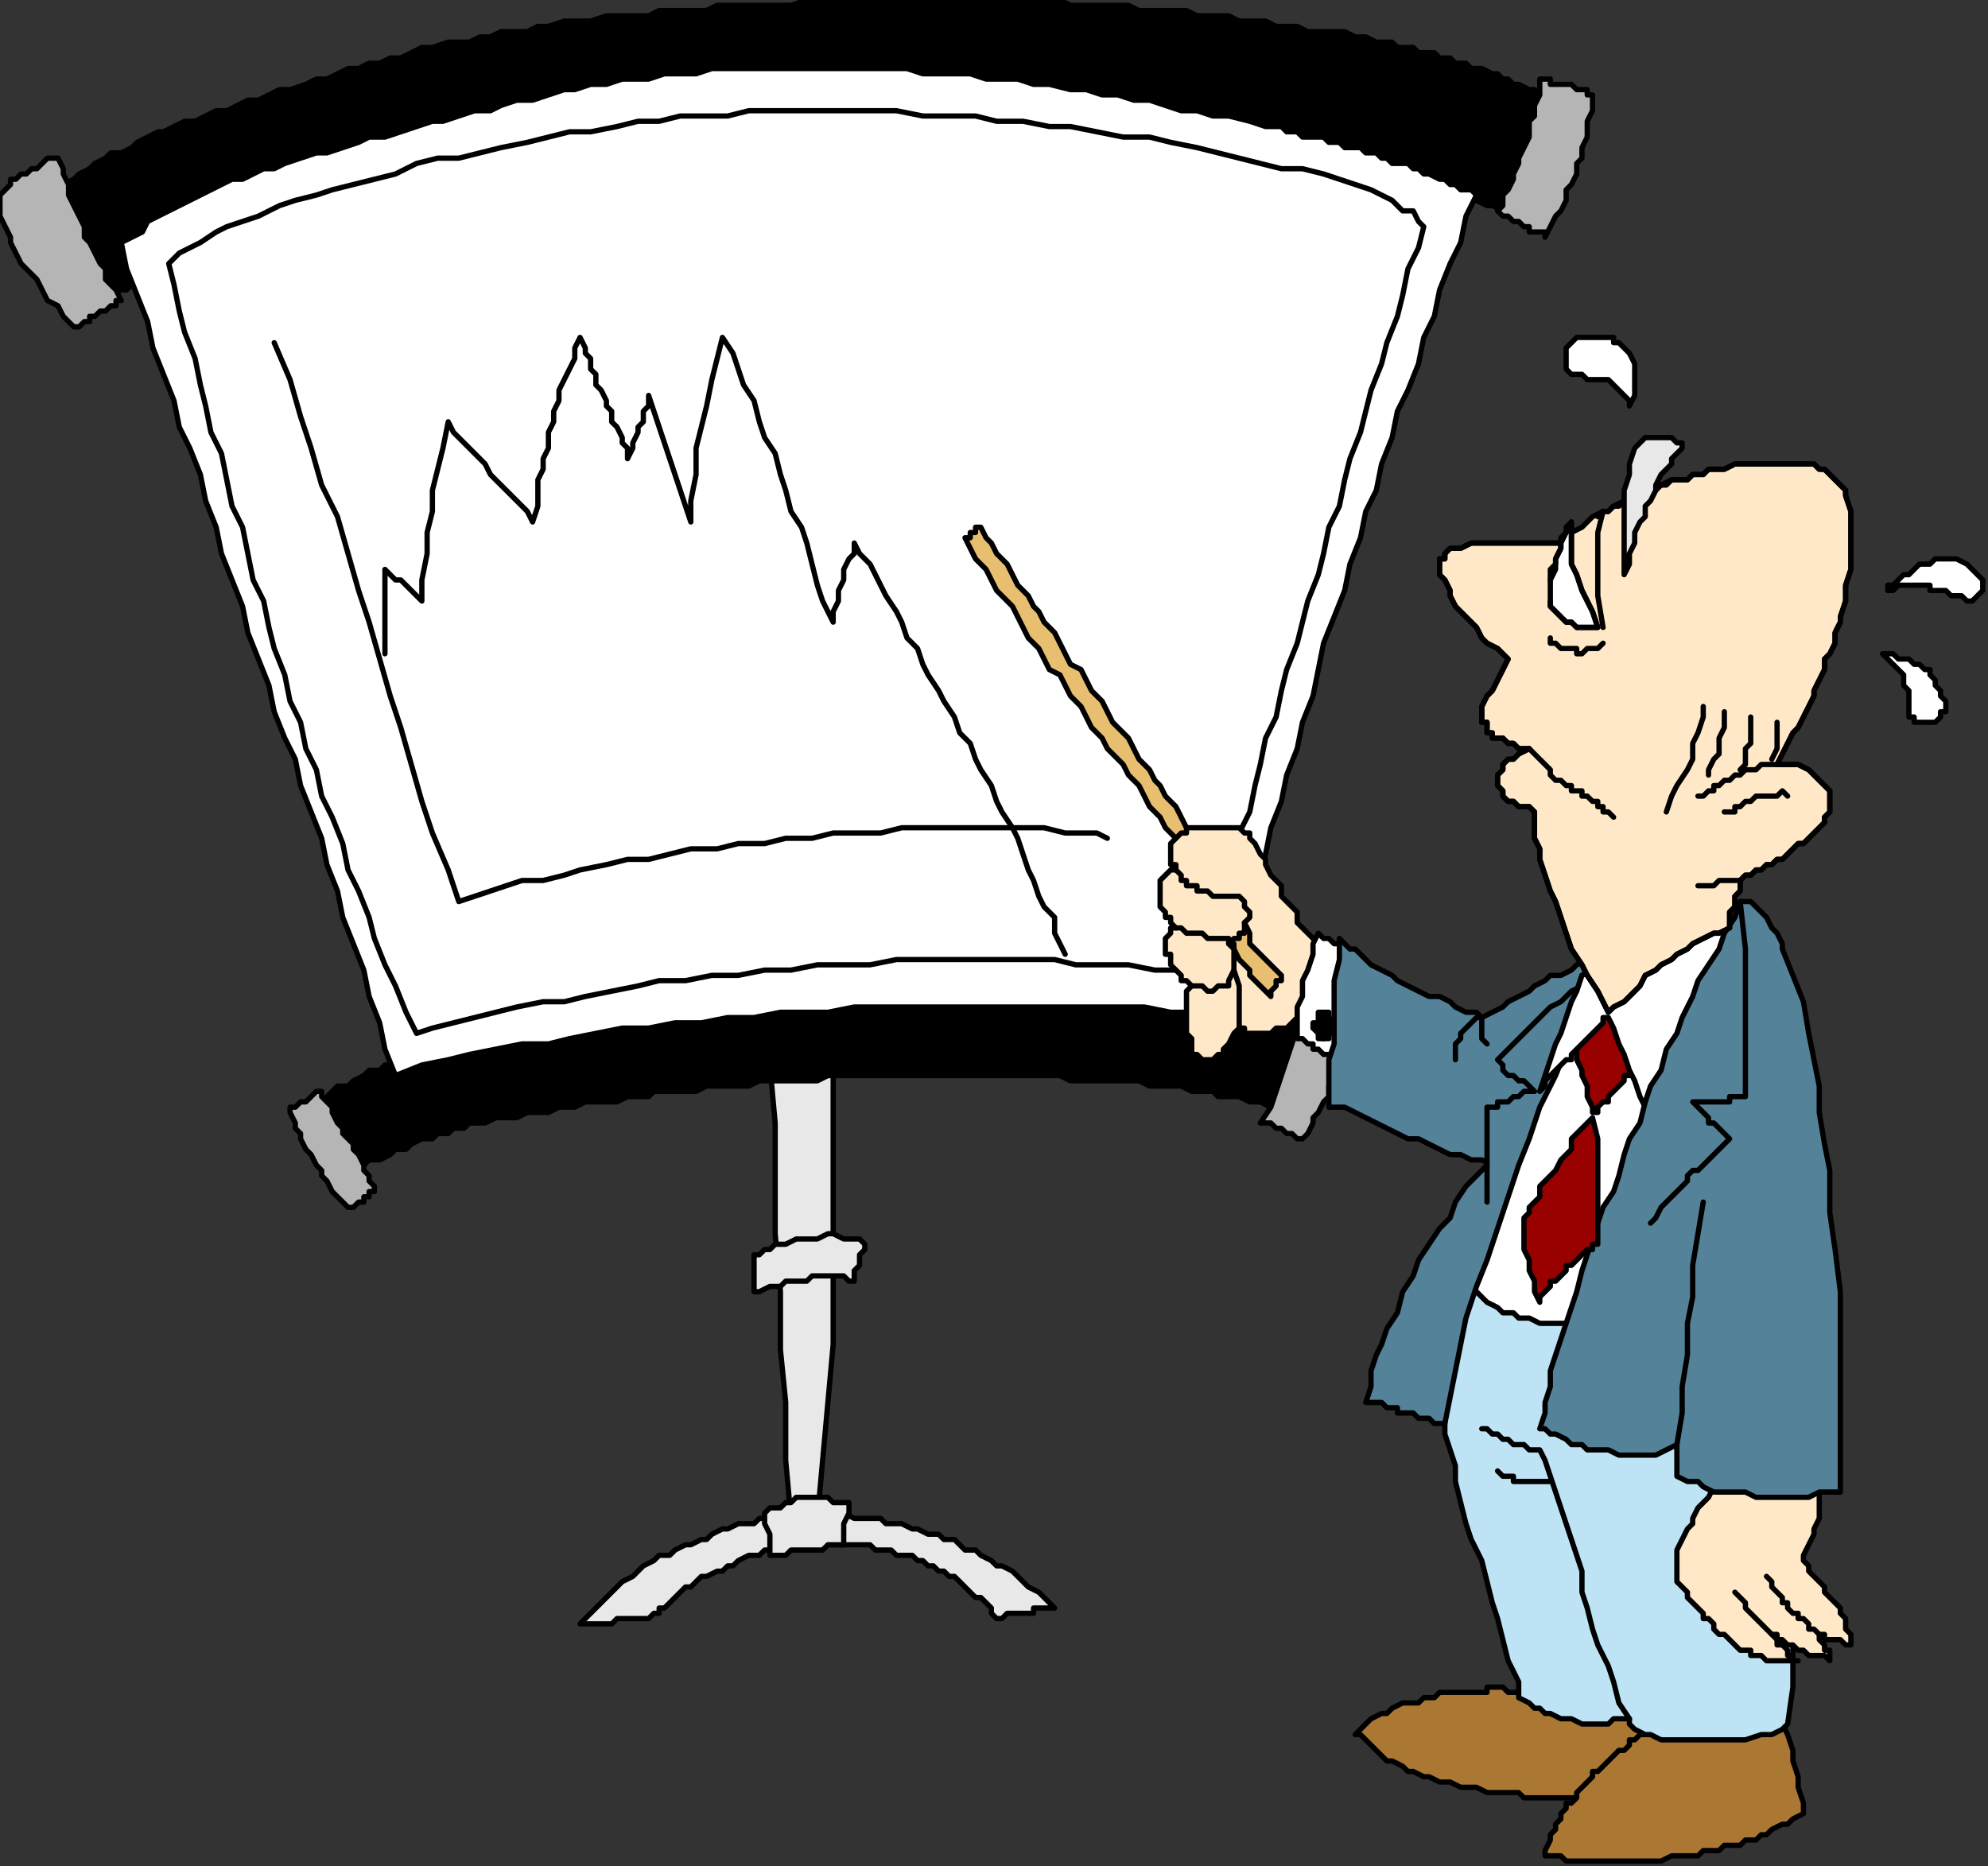
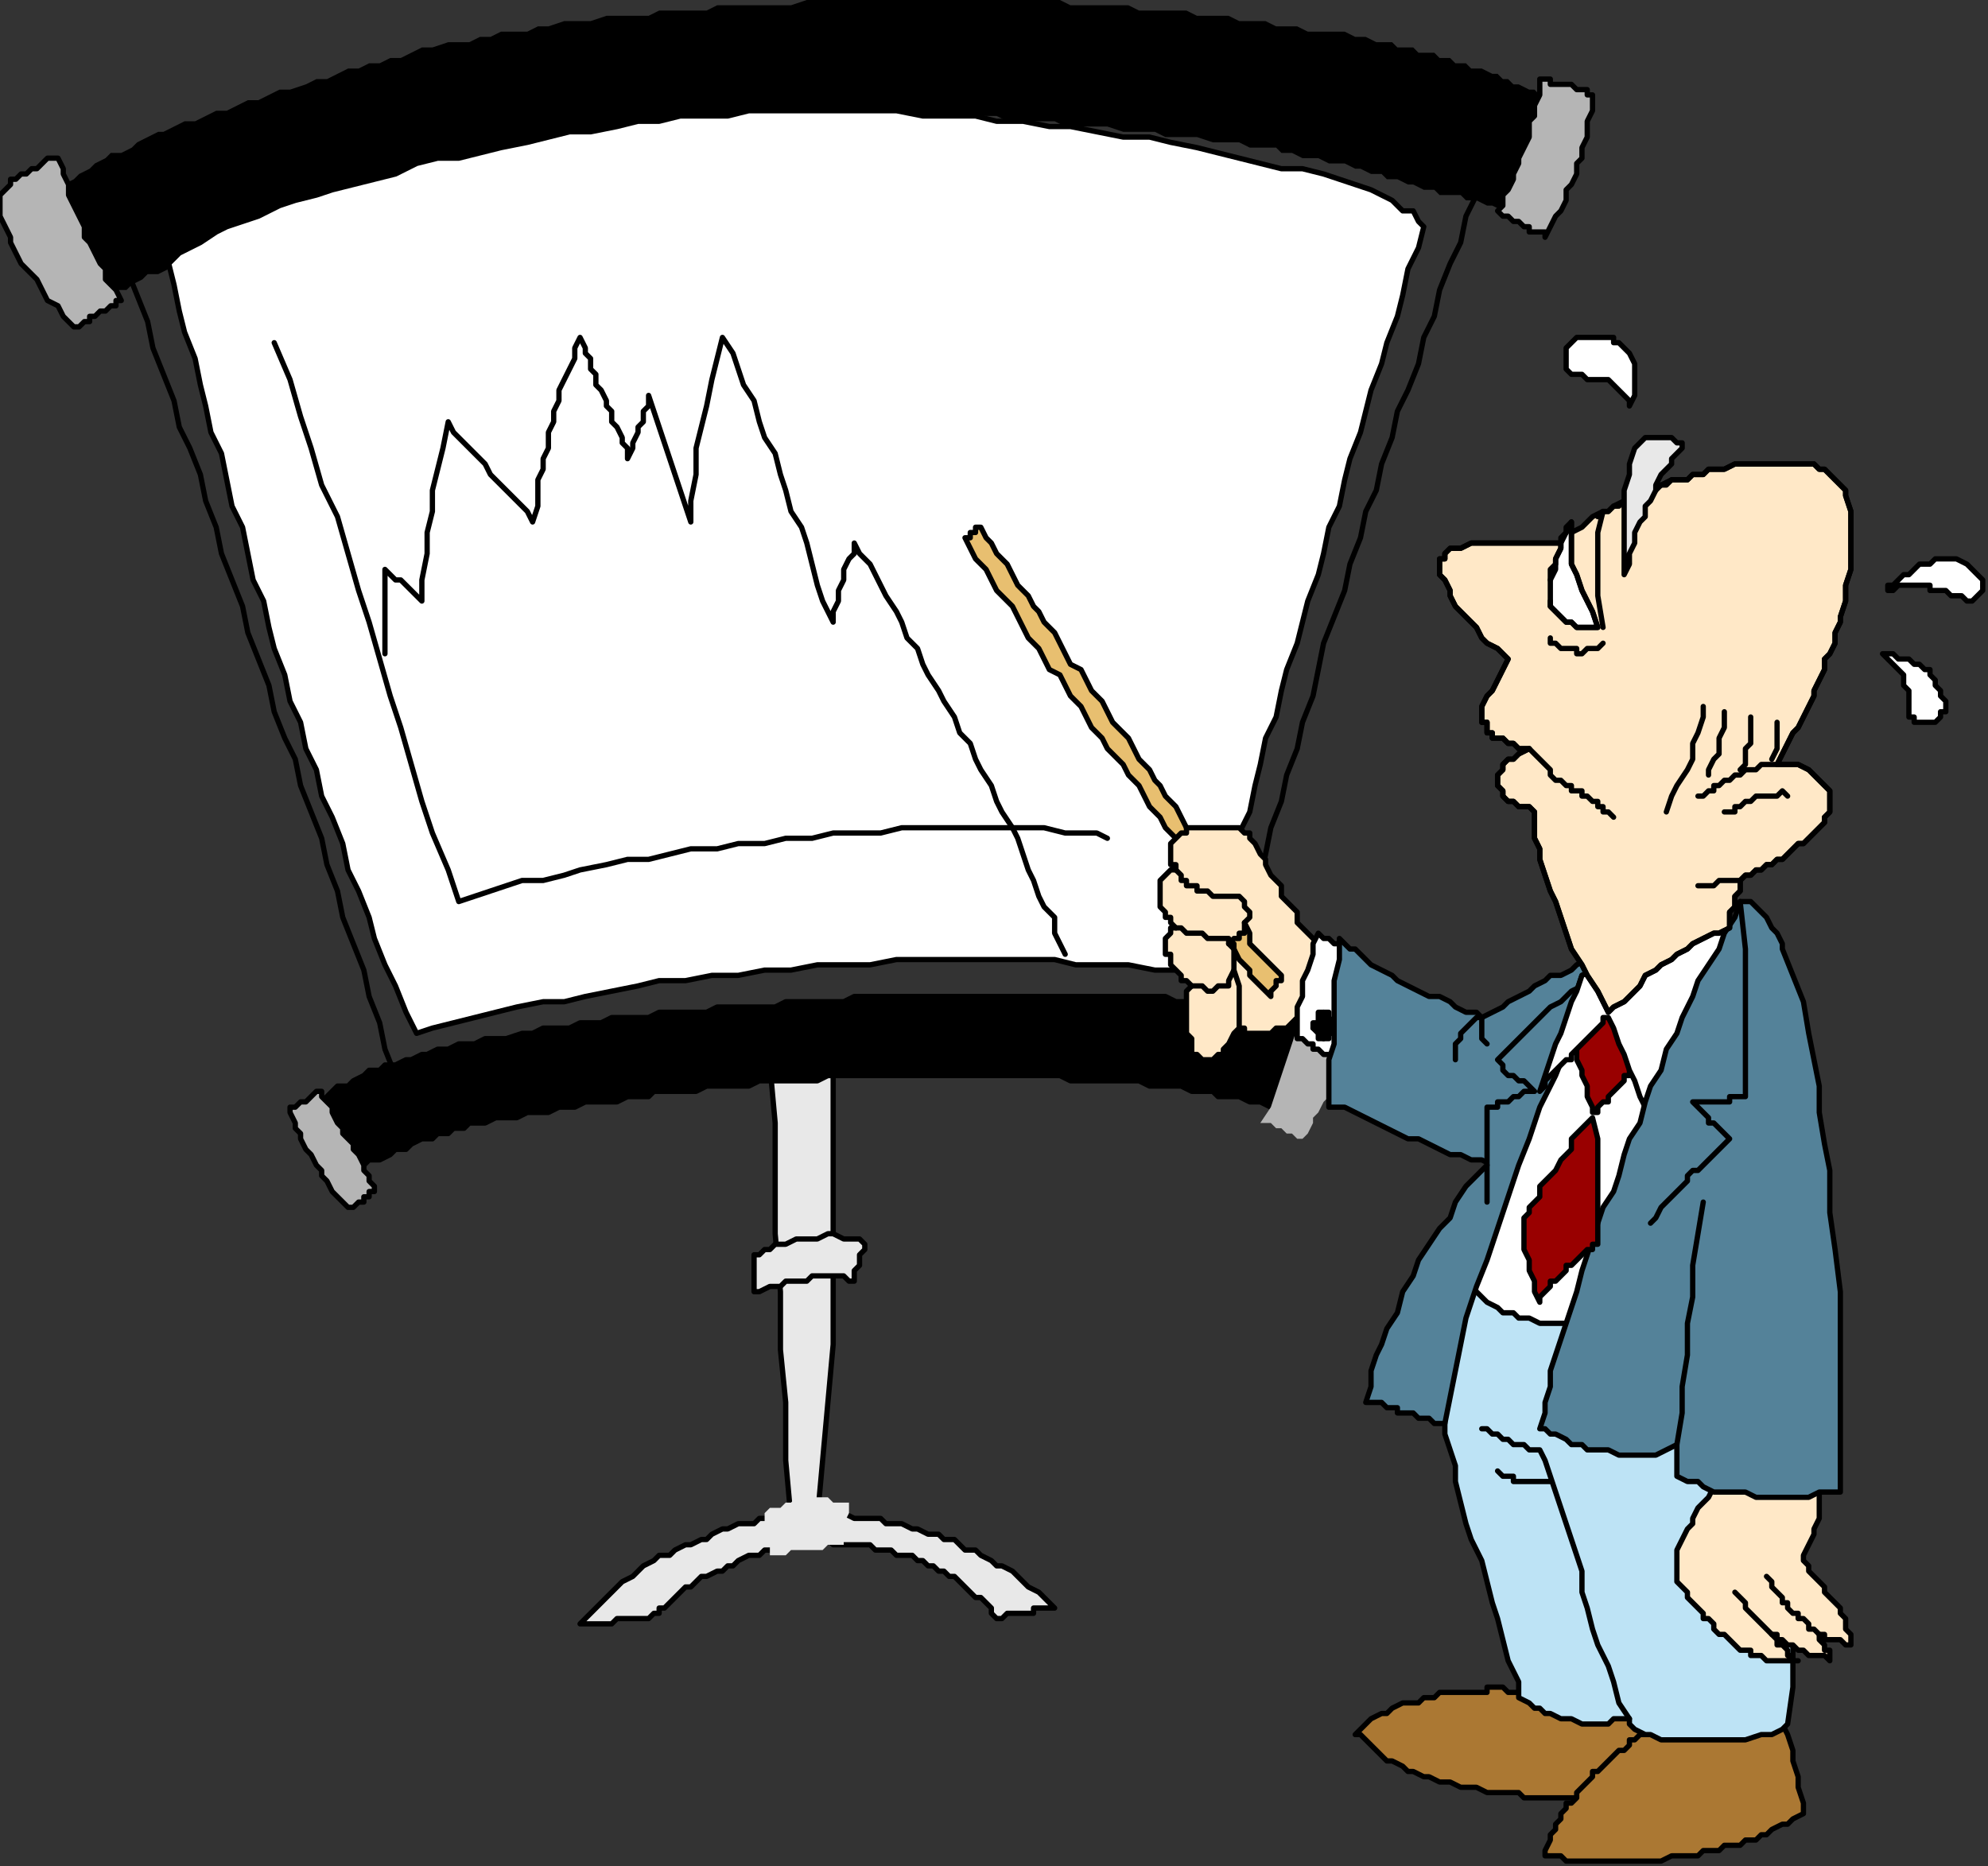
<svg xmlns="http://www.w3.org/2000/svg" xmlns:ns1="http://sodipodi.sourceforge.net/DTD/sodipodi-0.dtd" xmlns:ns2="http://www.inkscape.org/namespaces/inkscape" version="1.0" width="99.748mm" height="93.662mm" id="svg207" ns1:docname="CMENO143.WMF">
  <rect width="100%" height="100%" fill="#333333" stroke="none" />
  <ns1:namedview pagecolor="#ffffff" bordercolor="#666666" borderopacity="1" objecttolerance="10" gridtolerance="10" guidetolerance="10" ns2:pageopacity="0" ns2:pageshadow="2" ns2:window-width="640" ns2:window-height="480" id="namedview209" />
  <defs id="defs3">
    <pattern id="WMFhbasepattern" patternUnits="userSpaceOnUse" width="6" height="6" x="0" y="0" />
  </defs>
  <path style="fill:#e8e8e8;fill-rule:evenodd;fill-opacity:1;stroke:none;" d="  M 146,202   L 147,213   L 147,223   L 147,234   L 148,245   L 148,256   L 149,266   L 149,277   L 150,288   L 151,288   L 152,288   L 152,288   L 153,288   L 154,288   L 154,288   L 155,288   L 155,288   L 156,277   L 157,266   L 158,255   L 158,244   L 158,233   L 158,222   L 158,212   L 158,201   L 158,201   L 157,201   L 156,201   L 155,201   L 155,201   L 154,201   L 153,202   L 152,202   L 152,202   L 151,202   L 150,202   L 149,202   L 149,202   L 148,202   L 147,202   L 146,202  z " id="path5" />
  <path style="fill:none;stroke:#000000;stroke-width:1px;stroke-linecap:round;stroke-linejoin:round;stroke-miterlimit:4;stroke-dasharray:none;stroke-opacity:1;" d="  M 146,202   L 147,213   L 147,223   L 147,234   L 148,245   L 148,256   L 149,266   L 149,277   L 150,288   L 151,288   L 152,288   L 152,288   L 153,288   L 154,288   L 154,288   L 155,288   L 155,288   L 156,277   L 157,266   L 158,255   L 158,244   L 158,233   L 158,222   L 158,212   L 158,201   L 158,201   L 157,201   L 156,201   L 155,201   L 155,201   L 154,201   L 153,202   L 152,202   L 152,202   L 151,202   L 150,202   L 149,202   L 149,202   L 148,202   L 147,202   L 146,202  " id="path7" />
  <path style="fill:#e8e8e8;fill-rule:evenodd;fill-opacity:1;stroke:none;" d="  M 200,305   L 199,305   L 198,305   L 198,305   L 197,305   L 196,305   L 196,306   L 195,306   L 194,306   L 194,306   L 193,306   L 192,306   L 192,306   L 191,306   L 190,307   L 190,307   L 189,307   L 188,306   L 188,305   L 187,304   L 186,303   L 185,303   L 184,302   L 183,301   L 183,301   L 182,300   L 181,299   L 180,299   L 179,298   L 178,298   L 177,297   L 176,297   L 175,296   L 174,296   L 173,295   L 171,295   L 170,295   L 169,294   L 167,294   L 166,294   L 165,293   L 164,293   L 162,293   L 161,293   L 159,293   L 158,293   L 157,292   L 155,292   L 154,293   L 153,293   L 151,293   L 150,293   L 149,293   L 148,294   L 146,294   L 145,294   L 144,295   L 143,295   L 142,295   L 140,296   L 139,297   L 138,297   L 137,298   L 136,298   L 134,299   L 134,299   L 133,299   L 132,300   L 132,300   L 131,301   L 130,301   L 129,302   L 129,302   L 128,303   L 127,304   L 127,304   L 126,305   L 125,305   L 125,306   L 124,306   L 123,307   L 123,307   L 122,307   L 121,307   L 120,307   L 119,307   L 118,307   L 118,307   L 117,307   L 116,308   L 115,308   L 114,308   L 113,308   L 113,308   L 112,308   L 111,308   L 110,308   L 111,307   L 112,306   L 113,305   L 114,304   L 115,303   L 116,302   L 117,301   L 118,300   L 120,299   L 121,298   L 122,297   L 124,296   L 125,295   L 127,295   L 128,294   L 130,293   L 131,293   L 133,292   L 134,292   L 135,291   L 137,290   L 138,290   L 140,289   L 141,289   L 143,289   L 144,288   L 146,288   L 147,288   L 149,288   L 151,287   L 152,287   L 154,287   L 155,287   L 157,287   L 158,287   L 160,287   L 162,288   L 163,288   L 165,288   L 167,288   L 168,289   L 170,289   L 171,289   L 173,290   L 174,290   L 176,291   L 178,291   L 179,292   L 181,292   L 182,293   L 183,294   L 185,294   L 186,295   L 188,296   L 189,297   L 190,297   L 192,298   L 193,299   L 194,300   L 195,301   L 197,302   L 198,303   L 199,304   L 200,305  z " id="path9" />
  <path style="fill:none;stroke:#000000;stroke-width:1px;stroke-linecap:round;stroke-linejoin:round;stroke-miterlimit:4;stroke-dasharray:none;stroke-opacity:1;" d="  M 200,305   L 199,305   L 198,305   L 198,305   L 197,305   L 196,305   L 196,306   L 195,306   L 194,306   L 194,306   L 193,306   L 192,306   L 192,306   L 191,306   L 190,307   L 190,307   L 189,307   L 188,306   L 188,305   L 187,304   L 186,303   L 185,303   L 184,302   L 183,301   L 183,301   L 182,300   L 181,299   L 180,299   L 179,298   L 178,298   L 177,297   L 176,297   L 175,296   L 174,296   L 173,295   L 171,295   L 170,295   L 169,294   L 167,294   L 166,294   L 165,293   L 164,293   L 162,293   L 161,293   L 159,293   L 158,293   L 157,292   L 155,292   L 154,293   L 153,293   L 151,293   L 150,293   L 149,293   L 148,294   L 146,294   L 145,294   L 144,295   L 143,295   L 142,295   L 140,296   L 139,297   L 138,297   L 137,298   L 136,298   L 134,299   L 134,299   L 133,299   L 132,300   L 132,300   L 131,301   L 130,301   L 129,302   L 129,302   L 128,303   L 127,304   L 127,304   L 126,305   L 125,305   L 125,306   L 124,306   L 123,307   L 123,307   L 122,307   L 121,307   L 120,307   L 119,307   L 118,307   L 118,307   L 117,307   L 116,308   L 115,308   L 114,308   L 113,308   L 113,308   L 112,308   L 111,308   L 110,308   L 111,307   L 112,306   L 113,305   L 114,304   L 115,303   L 116,302   L 117,301   L 118,300   L 120,299   L 121,298   L 122,297   L 124,296   L 125,295   L 127,295   L 128,294   L 130,293   L 131,293   L 133,292   L 134,292   L 135,291   L 137,290   L 138,290   L 140,289   L 141,289   L 143,289   L 144,288   L 146,288   L 147,288   L 149,288   L 151,287   L 152,287   L 154,287   L 155,287   L 157,287   L 158,287   L 160,287   L 162,288   L 163,288   L 165,288   L 167,288   L 168,289   L 170,289   L 171,289   L 173,290   L 174,290   L 176,291   L 178,291   L 179,292   L 181,292   L 182,293   L 183,294   L 185,294   L 186,295   L 188,296   L 189,297   L 190,297   L 192,298   L 193,299   L 194,300   L 195,301   L 197,302   L 198,303   L 199,304   L 200,305  " id="path11" />
  <path style="fill:#e8e8e8;fill-rule:evenodd;fill-opacity:1;stroke:none;" d="  M 164,236   L 164,237   L 164,237   L 163,238   L 163,239   L 163,240   L 162,241   L 162,242   L 162,243   L 161,243   L 160,242   L 159,242   L 158,242   L 157,242   L 155,242   L 154,242   L 153,243   L 152,243   L 150,243   L 149,243   L 148,244   L 147,244   L 146,244   L 144,245   L 143,245   L 143,243   L 143,242   L 143,240   L 143,238   L 144,238   L 145,237   L 146,237   L 147,236   L 148,236   L 149,236   L 151,235   L 152,235   L 154,235   L 155,235   L 157,234   L 158,234   L 160,235   L 161,235   L 163,235   L 164,236  z " id="path13" />
  <path style="fill:none;stroke:#000000;stroke-width:1px;stroke-linecap:round;stroke-linejoin:round;stroke-miterlimit:4;stroke-dasharray:none;stroke-opacity:1;" d="  M 164,236   L 164,237   L 164,237   L 163,238   L 163,239   L 163,240   L 162,241   L 162,242   L 162,243   L 161,243   L 160,242   L 159,242   L 158,242   L 157,242   L 155,242   L 154,242   L 153,243   L 152,243   L 150,243   L 149,243   L 148,244   L 147,244   L 146,244   L 144,245   L 143,245   L 143,243   L 143,242   L 143,240   L 143,238   L 144,238   L 145,237   L 146,237   L 147,236   L 148,236   L 149,236   L 151,235   L 152,235   L 154,235   L 155,235   L 157,234   L 158,234   L 160,235   L 161,235   L 163,235   L 164,236  " id="path15" />
  <path style="fill:#e8e8e8;fill-rule:evenodd;fill-opacity:1;stroke:none;" d="  M 161,285   L 161,287   L 160,289   L 160,291   L 160,293   L 159,293   L 158,293   L 157,293   L 157,293   L 156,294   L 155,294   L 154,294   L 153,294   L 152,294   L 152,294   L 151,294   L 150,294   L 149,295   L 148,295   L 147,295   L 146,295   L 146,293   L 146,291   L 145,289   L 145,287   L 146,286   L 147,286   L 148,286   L 149,285   L 149,285   L 150,285   L 151,284   L 152,284   L 153,284   L 154,284   L 155,284   L 157,284   L 158,285   L 159,285   L 160,285   L 161,285  z " id="path17" />
-   <path style="fill:none;stroke:#000000;stroke-width:1px;stroke-linecap:round;stroke-linejoin:round;stroke-miterlimit:4;stroke-dasharray:none;stroke-opacity:1;" d="  M 161,285   L 161,287   L 160,289   L 160,291   L 160,293   L 159,293   L 158,293   L 157,293   L 157,293   L 156,294   L 155,294   L 154,294   L 153,294   L 152,294   L 152,294   L 151,294   L 150,294   L 149,295   L 148,295   L 147,295   L 146,295   L 146,293   L 146,291   L 145,289   L 145,287   L 146,286   L 147,286   L 148,286   L 149,285   L 149,285   L 150,285   L 151,284   L 152,284   L 153,284   L 154,284   L 155,284   L 157,284   L 158,285   L 159,285   L 160,285   L 161,285  " id="path19" />
  <path style="fill:#000000;fill-rule:evenodd;fill-opacity:1;stroke:none;" d="  M 295,19   L 294,19   L 293,18   L 292,18   L 291,17   L 290,17   L 288,16   L 287,16   L 286,15   L 285,15   L 284,14   L 283,14   L 281,13   L 280,13   L 279,13   L 278,12   L 276,12   L 275,11   L 274,11   L 273,11   L 272,10   L 270,10   L 269,10   L 268,9   L 267,9   L 265,9   L 264,8   L 263,8   L 262,8   L 261,8   L 259,7   L 258,7   L 257,7   L 255,6   L 253,6   L 250,6   L 248,6   L 246,5   L 244,5   L 242,5   L 240,4   L 237,4   L 235,4   L 233,3   L 231,3   L 229,3   L 227,3   L 225,2   L 223,2   L 220,2   L 218,2   L 216,2   L 214,1   L 212,1   L 210,1   L 208,1   L 206,1   L 203,1   L 201,0   L 199,0   L 197,0   L 195,0   L 192,0   L 190,0   L 188,0   L 185,0   L 183,0   L 180,0   L 177,0   L 175,0   L 172,0   L 169,0   L 167,0   L 164,0   L 161,0   L 158,0   L 156,0   L 153,0   L 150,1   L 147,1   L 145,1   L 142,1   L 139,1   L 136,1   L 134,2   L 131,2   L 128,2   L 125,2   L 123,3   L 120,3   L 117,3   L 115,3   L 112,4   L 109,4   L 107,4   L 104,5   L 102,5   L 100,6   L 97,6   L 95,6   L 93,7   L 91,7   L 89,8   L 87,8   L 85,8   L 82,9   L 80,9   L 78,10   L 76,11   L 74,11   L 72,12   L 70,12   L 68,13   L 66,13   L 64,14   L 62,15   L 60,15   L 58,16   L 55,17   L 53,17   L 51,18   L 49,19   L 47,19   L 45,20   L 43,21   L 41,21   L 39,22   L 37,23   L 35,23   L 33,24   L 31,25   L 30,25   L 28,26   L 26,27   L 25,28   L 23,29   L 21,29   L 20,30   L 18,31   L 17,32   L 15,33   L 14,34   L 12,35   L 11,36   L 10,37   L 10,38   L 11,39   L 12,40   L 12,42   L 13,43   L 13,44   L 14,45   L 14,46   L 15,48   L 15,49   L 16,50   L 17,52   L 17,53   L 18,54   L 18,55   L 19,57   L 20,56   L 22,55   L 24,55   L 25,54   L 27,53   L 28,52   L 30,52   L 32,51   L 33,50   L 35,49   L 36,49   L 38,48   L 40,47   L 41,46   L 43,46   L 44,45   L 46,44   L 48,43   L 49,43   L 51,42   L 52,41   L 54,41   L 56,40   L 57,39   L 59,39   L 61,38   L 62,37   L 64,37   L 65,36   L 67,36   L 69,35   L 70,35   L 73,34   L 75,34   L 78,33   L 80,32   L 82,32   L 85,31   L 87,31   L 89,30   L 92,30   L 94,29   L 97,28   L 99,28   L 101,27   L 104,27   L 106,27   L 109,26   L 111,26   L 114,25   L 116,25   L 118,25   L 121,24   L 123,24   L 126,24   L 128,23   L 131,23   L 133,23   L 135,23   L 138,22   L 140,22   L 143,22   L 145,22   L 148,22   L 150,22   L 153,21   L 156,21   L 159,21   L 161,21   L 164,21   L 167,21   L 170,21   L 172,22   L 175,22   L 178,22   L 180,22   L 183,22   L 186,22   L 189,22   L 191,23   L 194,23   L 197,23   L 200,23   L 202,24   L 205,24   L 208,24   L 210,24   L 213,25   L 216,25   L 219,25   L 221,26   L 224,26   L 227,26   L 230,27   L 232,27   L 235,27   L 237,28   L 238,28   L 240,28   L 242,28   L 243,29   L 245,29   L 247,30   L 248,30   L 250,30   L 252,31   L 253,31   L 255,31   L 257,32   L 258,32   L 260,33   L 262,33   L 263,34   L 265,34   L 267,35   L 268,35   L 270,36   L 272,36   L 273,37   L 275,37   L 277,37   L 278,38   L 280,38   L 282,39   L 283,39   L 285,40   L 287,40   L 288,41   L 289,38   L 290,35   L 291,33   L 292,30   L 293,27   L 293,25   L 294,22   L 295,19  z " id="path21" />
-   <path style="fill:none;stroke:#000000;stroke-width:1px;stroke-linecap:round;stroke-linejoin:round;stroke-miterlimit:4;stroke-dasharray:none;stroke-opacity:1;" d="  M 295,19   L 294,19   L 293,18   L 292,18   L 291,17   L 290,17   L 288,16   L 287,16   L 286,15   L 285,15   L 284,14   L 283,14   L 281,13   L 280,13   L 279,13   L 278,12   L 276,12   L 275,11   L 274,11   L 273,11   L 272,10   L 270,10   L 269,10   L 268,9   L 267,9   L 265,9   L 264,8   L 263,8   L 262,8   L 261,8   L 259,7   L 258,7   L 257,7   L 255,6   L 253,6   L 250,6   L 248,6   L 246,5   L 244,5   L 242,5   L 240,4   L 237,4   L 235,4   L 233,3   L 231,3   L 229,3   L 227,3   L 225,2   L 223,2   L 220,2   L 218,2   L 216,2   L 214,1   L 212,1   L 210,1   L 208,1   L 206,1   L 203,1   L 201,0   L 199,0   L 197,0   L 195,0   L 192,0   L 190,0   L 188,0   L 185,0   L 183,0   L 180,0   L 177,0   L 175,0   L 172,0   L 169,0   L 167,0   L 164,0   L 161,0   L 158,0   L 156,0   L 153,0   L 150,1   L 147,1   L 145,1   L 142,1   L 139,1   L 136,1   L 134,2   L 131,2   L 128,2   L 125,2   L 123,3   L 120,3   L 117,3   L 115,3   L 112,4   L 109,4   L 107,4   L 104,5   L 102,5   L 100,6   L 97,6   L 95,6   L 93,7   L 91,7   L 89,8   L 87,8   L 85,8   L 82,9   L 80,9   L 78,10   L 76,11   L 74,11   L 72,12   L 70,12   L 68,13   L 66,13   L 64,14   L 62,15   L 60,15   L 58,16   L 55,17   L 53,17   L 51,18   L 49,19   L 47,19   L 45,20   L 43,21   L 41,21   L 39,22   L 37,23   L 35,23   L 33,24   L 31,25   L 30,25   L 28,26   L 26,27   L 25,28   L 23,29   L 21,29   L 20,30   L 18,31   L 17,32   L 15,33   L 14,34   L 12,35   L 11,36   L 10,37   L 10,38   L 11,39   L 12,40   L 12,42   L 13,43   L 13,44   L 14,45   L 14,46   L 15,48   L 15,49   L 16,50   L 17,52   L 17,53   L 18,54   L 18,55   L 19,57   L 20,56   L 22,55   L 24,55   L 25,54   L 27,53   L 28,52   L 30,52   L 32,51   L 33,50   L 35,49   L 36,49   L 38,48   L 40,47   L 41,46   L 43,46   L 44,45   L 46,44   L 48,43   L 49,43   L 51,42   L 52,41   L 54,41   L 56,40   L 57,39   L 59,39   L 61,38   L 62,37   L 64,37   L 65,36   L 67,36   L 69,35   L 70,35   L 73,34   L 75,34   L 78,33   L 80,32   L 82,32   L 85,31   L 87,31   L 89,30   L 92,30   L 94,29   L 97,28   L 99,28   L 101,27   L 104,27   L 106,27   L 109,26   L 111,26   L 114,25   L 116,25   L 118,25   L 121,24   L 123,24   L 126,24   L 128,23   L 131,23   L 133,23   L 135,23   L 138,22   L 140,22   L 143,22   L 145,22   L 148,22   L 150,22   L 153,21   L 156,21   L 159,21   L 161,21   L 164,21   L 167,21   L 170,21   L 172,22   L 175,22   L 178,22   L 180,22   L 183,22   L 186,22   L 189,22   L 191,23   L 194,23   L 197,23   L 200,23   L 202,24   L 205,24   L 208,24   L 210,24   L 213,25   L 216,25   L 219,25   L 221,26   L 224,26   L 227,26   L 230,27   L 232,27   L 235,27   L 237,28   L 238,28   L 240,28   L 242,28   L 243,29   L 245,29   L 247,30   L 248,30   L 250,30   L 252,31   L 253,31   L 255,31   L 257,32   L 258,32   L 260,33   L 262,33   L 263,34   L 265,34   L 267,35   L 268,35   L 270,36   L 272,36   L 273,37   L 275,37   L 277,37   L 278,38   L 280,38   L 282,39   L 283,39   L 285,40   L 287,40   L 288,41   L 289,38   L 290,35   L 291,33   L 292,30   L 293,27   L 293,25   L 294,22   L 295,19  " id="path23" />
  <path style="fill:#b5b5b5;fill-rule:evenodd;fill-opacity:1;stroke:none;" d="  M 292,15   L 293,15   L 294,15   L 294,16   L 295,16   L 296,16   L 296,16   L 297,16   L 298,16   L 298,16   L 299,17   L 300,17   L 300,17   L 301,17   L 301,18   L 302,18   L 302,18   L 302,20   L 302,21   L 301,23   L 301,25   L 301,26   L 300,28   L 300,30   L 299,31   L 299,33   L 298,35   L 297,36   L 297,38   L 296,40   L 295,41   L 294,43   L 293,45   L 293,44   L 292,44   L 292,44   L 291,44   L 290,44   L 290,43   L 289,43   L 289,43   L 288,42   L 287,42   L 287,42   L 286,41   L 285,41   L 285,41   L 284,40   L 284,40   L 285,39   L 285,37   L 286,36   L 287,34   L 287,33   L 288,31   L 288,30   L 289,28   L 290,26   L 290,25   L 290,23   L 291,22   L 291,20   L 292,18   L 292,17   L 292,15  z " id="path25" />
  <path style="fill:none;stroke:#000000;stroke-width:1px;stroke-linecap:round;stroke-linejoin:round;stroke-miterlimit:4;stroke-dasharray:none;stroke-opacity:1;" d="  M 292,15   L 293,15   L 294,15   L 294,16   L 295,16   L 296,16   L 296,16   L 297,16   L 298,16   L 298,16   L 299,17   L 300,17   L 300,17   L 301,17   L 301,18   L 302,18   L 302,18   L 302,20   L 302,21   L 301,23   L 301,25   L 301,26   L 300,28   L 300,30   L 299,31   L 299,33   L 298,35   L 297,36   L 297,38   L 296,40   L 295,41   L 294,43   L 293,45   L 293,44   L 292,44   L 292,44   L 291,44   L 290,44   L 290,43   L 289,43   L 289,43   L 288,42   L 287,42   L 287,42   L 286,41   L 285,41   L 285,41   L 284,40   L 284,40   L 285,39   L 285,37   L 286,36   L 287,34   L 287,33   L 288,31   L 288,30   L 289,28   L 290,26   L 290,25   L 290,23   L 291,22   L 291,20   L 292,18   L 292,17   L 292,15  " id="path27" />
  <path style="fill:#b5b5b5;fill-rule:evenodd;fill-opacity:1;stroke:none;" d="  M 11,30   L 12,32   L 12,33   L 13,35   L 13,37   L 14,39   L 15,41   L 16,43   L 16,45   L 17,46   L 18,48   L 19,50   L 20,51   L 20,53   L 21,54   L 22,55   L 23,57   L 23,57   L 22,57   L 22,58   L 21,58   L 21,58   L 20,59   L 19,59   L 19,59   L 18,60   L 18,60   L 17,60   L 17,61   L 16,61   L 15,62   L 15,62   L 14,62   L 13,61   L 12,60   L 11,58   L 9,57   L 8,55   L 7,53   L 6,52   L 4,50   L 3,48   L 2,46   L 2,45   L 1,43   L 0,41   L 0,40   L 0,38   L 0,37   L 0,37   L 1,36   L 1,36   L 2,35   L 2,34   L 3,34   L 4,33   L 4,33   L 5,33   L 6,32   L 7,32   L 8,31   L 8,31   L 9,30   L 10,30   L 11,30  z " id="path29" />
  <path style="fill:none;stroke:#000000;stroke-width:1px;stroke-linecap:round;stroke-linejoin:round;stroke-miterlimit:4;stroke-dasharray:none;stroke-opacity:1;" d="  M 11,30   L 12,32   L 12,33   L 13,35   L 13,37   L 14,39   L 15,41   L 16,43   L 16,45   L 17,46   L 18,48   L 19,50   L 20,51   L 20,53   L 21,54   L 22,55   L 23,57   L 23,57   L 22,57   L 22,58   L 21,58   L 21,58   L 20,59   L 19,59   L 19,59   L 18,60   L 18,60   L 17,60   L 17,61   L 16,61   L 15,62   L 15,62   L 14,62   L 13,61   L 12,60   L 11,58   L 9,57   L 8,55   L 7,53   L 6,52   L 4,50   L 3,48   L 2,46   L 2,45   L 1,43   L 0,41   L 0,40   L 0,38   L 0,37   L 0,37   L 1,36   L 1,36   L 2,35   L 2,34   L 3,34   L 4,33   L 4,33   L 5,33   L 6,32   L 7,32   L 8,31   L 8,31   L 9,30   L 10,30   L 11,30  " id="path31" />
  <path style="fill:#000000;fill-rule:evenodd;fill-opacity:1;stroke:none;" d="  M 244,210   L 242,210   L 241,210   L 239,209   L 237,209   L 235,208   L 233,208   L 231,208   L 230,207   L 227,207   L 226,207   L 224,206   L 222,206   L 220,206   L 218,206   L 216,205   L 214,205   L 212,205   L 210,205   L 208,205   L 206,205   L 204,205   L 203,205   L 201,204   L 199,204   L 197,204   L 195,204   L 193,204   L 191,204   L 189,204   L 188,204   L 186,204   L 184,204   L 182,204   L 180,204   L 178,204   L 176,204   L 174,204   L 172,204   L 170,204   L 169,204   L 167,204   L 165,204   L 163,204   L 161,204   L 159,204   L 157,204   L 155,205   L 154,205   L 152,205   L 149,205   L 148,205   L 146,205   L 144,205   L 142,206   L 140,206   L 138,206   L 136,206   L 134,206   L 132,207   L 130,207   L 128,207   L 126,207   L 124,207   L 123,208   L 121,208   L 119,208   L 117,209   L 115,209   L 113,209   L 111,209   L 109,210   L 107,210   L 106,210   L 104,211   L 102,211   L 100,211   L 98,212   L 96,212   L 94,212   L 92,213   L 90,213   L 89,213   L 88,214   L 86,214   L 85,215   L 83,215   L 82,216   L 80,216   L 78,217   L 77,218   L 75,218   L 74,219   L 72,220   L 70,220   L 69,221   L 67,222   L 66,220   L 65,219   L 64,217   L 63,216   L 62,214   L 61,213   L 60,211   L 59,210   L 61,209   L 62,208   L 63,207   L 64,206   L 66,206   L 67,205   L 69,204   L 70,203   L 72,203   L 73,202   L 75,202   L 77,201   L 78,201   L 80,200   L 81,200   L 83,199   L 85,199   L 87,198   L 90,198   L 92,197   L 94,197   L 96,197   L 99,196   L 101,196   L 103,195   L 105,195   L 108,195   L 110,194   L 112,194   L 114,194   L 116,193   L 119,193   L 121,193   L 123,193   L 125,192   L 127,192   L 130,192   L 132,192   L 134,192   L 136,191   L 138,191   L 141,191   L 143,191   L 145,191   L 147,191   L 149,190   L 152,190   L 154,190   L 156,190   L 158,190   L 160,190   L 162,189   L 165,189   L 167,189   L 169,189   L 171,189   L 173,189   L 175,189   L 177,189   L 179,189   L 181,189   L 184,189   L 186,189   L 188,189   L 190,189   L 192,189   L 194,189   L 196,189   L 198,189   L 200,189   L 203,189   L 205,189   L 207,189   L 209,189   L 211,189   L 213,189   L 215,189   L 217,189   L 219,189   L 221,189   L 223,190   L 225,190   L 226,190   L 228,190   L 230,190   L 231,191   L 233,191   L 235,191   L 237,192   L 238,192   L 240,192   L 241,193   L 243,194   L 245,194   L 246,195   L 248,195   L 248,197   L 247,199   L 246,201   L 246,203   L 246,205   L 245,207   L 244,209   L 244,210  z " id="path33" />
  <path style="fill:none;stroke:#000000;stroke-width:1px;stroke-linecap:round;stroke-linejoin:round;stroke-miterlimit:4;stroke-dasharray:none;stroke-opacity:1;" d="  M 244,210   L 242,210   L 241,210   L 239,209   L 237,209   L 235,208   L 233,208   L 231,208   L 230,207   L 227,207   L 226,207   L 224,206   L 222,206   L 220,206   L 218,206   L 216,205   L 214,205   L 212,205   L 210,205   L 208,205   L 206,205   L 204,205   L 203,205   L 201,204   L 199,204   L 197,204   L 195,204   L 193,204   L 191,204   L 189,204   L 188,204   L 186,204   L 184,204   L 182,204   L 180,204   L 178,204   L 176,204   L 174,204   L 172,204   L 170,204   L 169,204   L 167,204   L 165,204   L 163,204   L 161,204   L 159,204   L 157,204   L 155,205   L 154,205   L 152,205   L 149,205   L 148,205   L 146,205   L 144,205   L 142,206   L 140,206   L 138,206   L 136,206   L 134,206   L 132,207   L 130,207   L 128,207   L 126,207   L 124,207   L 123,208   L 121,208   L 119,208   L 117,209   L 115,209   L 113,209   L 111,209   L 109,210   L 107,210   L 106,210   L 104,211   L 102,211   L 100,211   L 98,212   L 96,212   L 94,212   L 92,213   L 90,213   L 89,213   L 88,214   L 86,214   L 85,215   L 83,215   L 82,216   L 80,216   L 78,217   L 77,218   L 75,218   L 74,219   L 72,220   L 70,220   L 69,221   L 67,222   L 66,220   L 65,219   L 64,217   L 63,216   L 62,214   L 61,213   L 60,211   L 59,210   L 61,209   L 62,208   L 63,207   L 64,206   L 66,206   L 67,205   L 69,204   L 70,203   L 72,203   L 73,202   L 75,202   L 77,201   L 78,201   L 80,200   L 81,200   L 83,199   L 85,199   L 87,198   L 90,198   L 92,197   L 94,197   L 96,197   L 99,196   L 101,196   L 103,195   L 105,195   L 108,195   L 110,194   L 112,194   L 114,194   L 116,193   L 119,193   L 121,193   L 123,193   L 125,192   L 127,192   L 130,192   L 132,192   L 134,192   L 136,191   L 138,191   L 141,191   L 143,191   L 145,191   L 147,191   L 149,190   L 152,190   L 154,190   L 156,190   L 158,190   L 160,190   L 162,189   L 165,189   L 167,189   L 169,189   L 171,189   L 173,189   L 175,189   L 177,189   L 179,189   L 181,189   L 184,189   L 186,189   L 188,189   L 190,189   L 192,189   L 194,189   L 196,189   L 198,189   L 200,189   L 203,189   L 205,189   L 207,189   L 209,189   L 211,189   L 213,189   L 215,189   L 217,189   L 219,189   L 221,189   L 223,190   L 225,190   L 226,190   L 228,190   L 230,190   L 231,191   L 233,191   L 235,191   L 237,192   L 238,192   L 240,192   L 241,193   L 243,194   L 245,194   L 246,195   L 248,195   L 248,197   L 247,199   L 246,201   L 246,203   L 246,205   L 245,207   L 244,209   L 244,210  " id="path35" />
-   <path style="fill:#ffffff;fill-rule:evenodd;fill-opacity:1;stroke:none;" d="  M 280,37   L 278,41   L 277,46   L 275,50   L 273,55   L 272,60   L 270,64   L 269,69   L 267,74   L 265,78   L 264,83   L 262,88   L 261,93   L 259,97   L 258,102   L 256,107   L 255,112   L 253,117   L 251,122   L 250,127   L 249,132   L 247,137   L 246,142   L 244,147   L 243,152   L 241,157   L 240,162   L 239,167   L 237,172   L 236,177   L 235,182   L 234,187   L 232,192   L 227,192   L 222,192   L 217,191   L 212,191   L 207,191   L 202,191   L 197,191   L 192,191   L 187,191   L 182,191   L 177,191   L 172,191   L 167,191   L 162,191   L 157,192   L 152,192   L 148,192   L 143,193   L 138,193   L 133,194   L 128,194   L 123,195   L 118,195   L 113,196   L 108,197   L 104,198   L 99,198   L 94,199   L 89,200   L 85,201   L 80,202   L 75,204   L 73,199   L 72,194   L 70,189   L 69,184   L 67,179   L 65,174   L 64,169   L 62,164   L 61,159   L 59,154   L 57,149   L 56,144   L 54,140   L 52,135   L 51,130   L 49,125   L 47,120   L 46,115   L 44,110   L 42,105   L 41,100   L 39,95   L 38,90   L 36,85   L 34,81   L 33,76   L 31,71   L 29,66   L 28,61   L 26,56   L 24,51   L 23,46   L 25,45   L 27,44   L 28,42   L 30,41   L 32,40   L 34,39   L 36,38   L 38,37   L 40,36   L 42,35   L 44,34   L 46,34   L 48,33   L 50,32   L 52,32   L 54,31   L 57,30   L 60,29   L 62,29   L 65,28   L 68,27   L 70,26   L 73,26   L 76,25   L 79,24   L 82,23   L 84,23   L 87,22   L 90,21   L 93,21   L 95,20   L 98,19   L 101,19   L 104,18   L 107,17   L 109,17   L 112,16   L 115,16   L 118,15   L 121,15   L 123,15   L 126,14   L 129,14   L 132,14   L 135,13   L 137,13   L 140,13   L 143,13   L 146,13   L 149,13   L 153,13   L 156,13   L 159,13   L 162,13   L 165,13   L 169,13   L 172,13   L 175,14   L 178,14   L 181,14   L 184,14   L 187,15   L 190,15   L 193,15   L 196,16   L 199,16   L 203,17   L 206,17   L 209,18   L 212,18   L 215,19   L 218,19   L 221,20   L 224,21   L 227,21   L 230,22   L 233,22   L 237,23   L 240,24   L 243,24   L 244,25   L 245,25   L 246,25   L 247,26   L 248,26   L 250,26   L 251,26   L 252,27   L 253,27   L 254,27   L 255,28   L 256,28   L 258,28   L 259,29   L 260,29   L 261,29   L 262,30   L 263,30   L 264,31   L 266,31   L 267,31   L 268,32   L 269,32   L 270,33   L 271,33   L 273,34   L 274,34   L 275,35   L 276,35   L 277,36   L 279,36   L 280,37  z " id="path37" />
  <path style="fill:none;stroke:#000000;stroke-width:1px;stroke-linecap:round;stroke-linejoin:round;stroke-miterlimit:4;stroke-dasharray:none;stroke-opacity:1;" d="  M 280,37   L 278,41   L 277,46   L 275,50   L 273,55   L 272,60   L 270,64   L 269,69   L 267,74   L 265,78   L 264,83   L 262,88   L 261,93   L 259,97   L 258,102   L 256,107   L 255,112   L 253,117   L 251,122   L 250,127   L 249,132   L 247,137   L 246,142   L 244,147   L 243,152   L 241,157   L 240,162   L 239,167   L 237,172   L 236,177   L 235,182   L 234,187   L 232,192   L 227,192   L 222,192   L 217,191   L 212,191   L 207,191   L 202,191   L 197,191   L 192,191   L 187,191   L 182,191   L 177,191   L 172,191   L 167,191   L 162,191   L 157,192   L 152,192   L 148,192   L 143,193   L 138,193   L 133,194   L 128,194   L 123,195   L 118,195   L 113,196   L 108,197   L 104,198   L 99,198   L 94,199   L 89,200   L 85,201   L 80,202   L 75,204   L 73,199   L 72,194   L 70,189   L 69,184   L 67,179   L 65,174   L 64,169   L 62,164   L 61,159   L 59,154   L 57,149   L 56,144   L 54,140   L 52,135   L 51,130   L 49,125   L 47,120   L 46,115   L 44,110   L 42,105   L 41,100   L 39,95   L 38,90   L 36,85   L 34,81   L 33,76   L 31,71   L 29,66   L 28,61   L 26,56   L 24,51   L 23,46   L 25,45   L 27,44   L 28,42   L 30,41   L 32,40   L 34,39   L 36,38   L 38,37   L 40,36   L 42,35   L 44,34   L 46,34   L 48,33   L 50,32   L 52,32   L 54,31   L 57,30   L 60,29   L 62,29   L 65,28   L 68,27   L 70,26   L 73,26   L 76,25   L 79,24   L 82,23   L 84,23   L 87,22   L 90,21   L 93,21   L 95,20   L 98,19   L 101,19   L 104,18   L 107,17   L 109,17   L 112,16   L 115,16   L 118,15   L 121,15   L 123,15   L 126,14   L 129,14   L 132,14   L 135,13   L 137,13   L 140,13   L 143,13   L 146,13   L 149,13   L 153,13   L 156,13   L 159,13   L 162,13   L 165,13   L 169,13   L 172,13   L 175,14   L 178,14   L 181,14   L 184,14   L 187,15   L 190,15   L 193,15   L 196,16   L 199,16   L 203,17   L 206,17   L 209,18   L 212,18   L 215,19   L 218,19   L 221,20   L 224,21   L 227,21   L 230,22   L 233,22   L 237,23   L 240,24   L 243,24   L 244,25   L 245,25   L 246,25   L 247,26   L 248,26   L 250,26   L 251,26   L 252,27   L 253,27   L 254,27   L 255,28   L 256,28   L 258,28   L 259,29   L 260,29   L 261,29   L 262,30   L 263,30   L 264,31   L 266,31   L 267,31   L 268,32   L 269,32   L 270,33   L 271,33   L 273,34   L 274,34   L 275,35   L 276,35   L 277,36   L 279,36   L 280,37  " id="path39" />
  <path style="fill:#ffffff;fill-rule:evenodd;fill-opacity:1;stroke:none;" d="  M 32,50   L 34,48   L 36,47   L 38,46   L 41,44   L 43,43   L 46,42   L 49,41   L 53,39   L 56,38   L 60,37   L 63,36   L 67,35   L 71,34   L 75,33   L 79,31   L 83,30   L 87,30   L 91,29   L 95,28   L 100,27   L 104,26   L 108,25   L 112,25   L 117,24   L 121,23   L 125,23   L 129,22   L 134,22   L 138,22   L 142,21   L 146,21   L 149,21   L 153,21   L 157,21   L 162,21   L 166,21   L 170,21   L 175,22   L 180,22   L 185,22   L 189,23   L 194,23   L 199,24   L 203,24   L 208,25   L 213,26   L 218,26   L 222,27   L 227,28   L 231,29   L 235,30   L 239,31   L 243,32   L 247,32   L 251,33   L 254,34   L 257,35   L 260,36   L 262,37   L 264,38   L 266,40   L 268,40   L 269,42   L 270,43   L 269,47   L 267,51   L 266,56   L 265,60   L 263,65   L 262,69   L 260,74   L 259,78   L 258,82   L 256,87   L 255,91   L 254,96   L 252,100   L 251,105   L 250,109   L 248,114   L 247,118   L 246,122   L 244,127   L 243,131   L 242,136   L 240,140   L 239,145   L 238,149   L 237,154   L 235,158   L 234,163   L 233,167   L 232,171   L 230,176   L 229,180   L 228,185   L 223,184   L 219,184   L 214,183   L 209,183   L 204,183   L 200,182   L 195,182   L 190,182   L 185,182   L 180,182   L 175,182   L 170,182   L 165,183   L 160,183   L 155,183   L 150,184   L 145,184   L 140,185   L 135,185   L 130,186   L 125,186   L 121,187   L 116,188   L 111,189   L 107,190   L 103,190   L 98,191   L 94,192   L 90,193   L 86,194   L 82,195   L 79,196   L 77,192   L 75,187   L 73,183   L 71,178   L 70,174   L 68,169   L 66,165   L 65,160   L 63,155   L 61,151   L 60,146   L 58,142   L 57,137   L 55,133   L 54,128   L 52,123   L 51,119   L 50,114   L 48,110   L 47,105   L 46,100   L 44,96   L 43,91   L 42,86   L 40,82   L 39,77   L 38,73   L 37,68   L 35,63   L 34,59   L 33,54   L 32,50  z " id="path41" />
  <path style="fill:none;stroke:#000000;stroke-width:1px;stroke-linecap:round;stroke-linejoin:round;stroke-miterlimit:4;stroke-dasharray:none;stroke-opacity:1;" d="  M 32,50   L 34,48   L 36,47   L 38,46   L 41,44   L 43,43   L 46,42   L 49,41   L 53,39   L 56,38   L 60,37   L 63,36   L 67,35   L 71,34   L 75,33   L 79,31   L 83,30   L 87,30   L 91,29   L 95,28   L 100,27   L 104,26   L 108,25   L 112,25   L 117,24   L 121,23   L 125,23   L 129,22   L 134,22   L 138,22   L 142,21   L 146,21   L 149,21   L 153,21   L 157,21   L 162,21   L 166,21   L 170,21   L 175,22   L 180,22   L 185,22   L 189,23   L 194,23   L 199,24   L 203,24   L 208,25   L 213,26   L 218,26   L 222,27   L 227,28   L 231,29   L 235,30   L 239,31   L 243,32   L 247,32   L 251,33   L 254,34   L 257,35   L 260,36   L 262,37   L 264,38   L 266,40   L 268,40   L 269,42   L 270,43   L 269,47   L 267,51   L 266,56   L 265,60   L 263,65   L 262,69   L 260,74   L 259,78   L 258,82   L 256,87   L 255,91   L 254,96   L 252,100   L 251,105   L 250,109   L 248,114   L 247,118   L 246,122   L 244,127   L 243,131   L 242,136   L 240,140   L 239,145   L 238,149   L 237,154   L 235,158   L 234,163   L 233,167   L 232,171   L 230,176   L 229,180   L 228,185   L 223,184   L 219,184   L 214,183   L 209,183   L 204,183   L 200,182   L 195,182   L 190,182   L 185,182   L 180,182   L 175,182   L 170,182   L 165,183   L 160,183   L 155,183   L 150,184   L 145,184   L 140,185   L 135,185   L 130,186   L 125,186   L 121,187   L 116,188   L 111,189   L 107,190   L 103,190   L 98,191   L 94,192   L 90,193   L 86,194   L 82,195   L 79,196   L 77,192   L 75,187   L 73,183   L 71,178   L 70,174   L 68,169   L 66,165   L 65,160   L 63,155   L 61,151   L 60,146   L 58,142   L 57,137   L 55,133   L 54,128   L 52,123   L 51,119   L 50,114   L 48,110   L 47,105   L 46,100   L 44,96   L 43,91   L 42,86   L 40,82   L 39,77   L 38,73   L 37,68   L 35,63   L 34,59   L 33,54   L 32,50  " id="path43" />
  <path style="fill:none;stroke:#000000;stroke-width:1px;stroke-linecap:round;stroke-linejoin:round;stroke-miterlimit:4;stroke-dasharray:none;stroke-opacity:1;" d="  M 52,65   L 55,72   L 57,79   L 59,85   L 61,92   L 64,98   L 66,105   L 68,112   L 70,118   L 72,125   L 74,132   L 76,138   L 78,145   L 80,152   L 82,158   L 85,165   L 87,171   L 90,170   L 93,169   L 96,168   L 99,167   L 103,167   L 107,166   L 110,165   L 115,164   L 119,163   L 123,163   L 127,162   L 131,161   L 136,161   L 140,160   L 145,160   L 149,159   L 154,159   L 158,158   L 163,158   L 167,158   L 171,157   L 176,157   L 180,157   L 184,157   L 188,157   L 191,157   L 195,157   L 198,157   L 202,158   L 205,158   L 208,158   L 210,159  " id="path45" />
  <path style="fill:none;stroke:#000000;stroke-width:1px;stroke-linecap:round;stroke-linejoin:round;stroke-miterlimit:4;stroke-dasharray:none;stroke-opacity:1;" d="  M 73,124   L 73,120   L 73,116   L 73,112   L 73,108   L 74,109   L 75,110   L 76,110   L 77,111   L 78,112   L 79,113   L 79,113   L 80,114   L 80,110   L 81,105   L 81,101   L 82,97   L 82,93   L 83,89   L 84,85   L 85,80   L 86,82   L 87,83   L 88,84   L 89,85   L 90,86   L 91,87   L 92,88   L 93,90   L 94,91   L 95,92   L 96,93   L 97,94   L 98,95   L 99,96   L 100,97   L 101,99   L 102,96   L 102,94   L 102,91   L 103,89   L 103,87   L 104,85   L 104,82   L 105,80   L 105,78   L 106,76   L 106,74   L 107,72   L 108,70   L 109,68   L 109,66   L 110,64   L 111,66   L 111,67   L 112,68   L 112,70   L 113,71   L 113,73   L 114,74   L 115,76   L 115,77   L 116,78   L 116,80   L 117,81   L 118,83   L 118,84   L 119,85   L 119,87   L 120,85   L 120,84   L 121,82   L 121,81   L 122,80   L 122,78   L 123,77   L 123,75   L 124,78   L 125,81   L 126,84   L 127,87   L 128,90   L 129,93   L 130,96   L 131,99   L 131,95   L 132,90   L 132,85   L 133,81   L 134,77   L 135,72   L 136,68   L 137,64   L 139,67   L 140,70   L 141,73   L 143,76   L 144,80   L 145,83   L 147,86   L 148,90   L 149,93   L 150,97   L 152,100   L 153,103   L 154,107   L 155,111   L 156,114   L 158,118   L 158,116   L 159,114   L 159,112   L 160,110   L 160,108   L 161,106   L 162,105   L 162,103   L 163,105   L 165,107   L 166,109   L 167,111   L 168,113   L 170,116   L 171,118   L 172,121   L 174,123   L 175,126   L 176,128   L 178,131   L 179,133   L 181,136   L 182,139   L 184,141   L 185,144   L 186,146   L 188,149   L 189,152   L 190,154   L 192,157   L 193,159   L 194,162   L 195,165   L 196,167   L 197,170   L 198,172   L 200,174   L 200,177   L 201,179   L 202,181  " id="path47" />
  <path style="fill:#b5b5b5;fill-rule:evenodd;fill-opacity:1;stroke:none;" d="  M 239,213   L 240,213   L 241,213   L 242,214   L 243,214   L 244,215   L 245,215   L 246,216   L 247,216   L 248,215   L 249,213   L 249,212   L 250,211   L 251,209   L 252,208   L 252,206   L 253,205   L 253,203   L 254,202   L 254,200   L 255,199   L 255,197   L 256,196   L 256,194   L 256,192   L 256,192   L 255,192   L 255,192   L 254,191   L 254,191   L 253,191   L 252,191   L 252,191   L 251,190   L 251,190   L 250,190   L 250,190   L 249,189   L 248,189   L 248,189   L 247,189   L 246,192   L 246,195   L 245,198   L 244,201   L 243,204   L 242,207   L 241,210   L 239,213  z " id="path49" />
-   <path style="fill:none;stroke:#000000;stroke-width:1px;stroke-linecap:round;stroke-linejoin:round;stroke-miterlimit:4;stroke-dasharray:none;stroke-opacity:1;" d="  M 239,213   L 240,213   L 241,213   L 242,214   L 243,214   L 244,215   L 245,215   L 246,216   L 247,216   L 248,215   L 249,213   L 249,212   L 250,211   L 251,209   L 252,208   L 252,206   L 253,205   L 253,203   L 254,202   L 254,200   L 255,199   L 255,197   L 256,196   L 256,194   L 256,192   L 256,192   L 255,192   L 255,192   L 254,191   L 254,191   L 253,191   L 252,191   L 252,191   L 251,190   L 251,190   L 250,190   L 250,190   L 249,189   L 248,189   L 248,189   L 247,189   L 246,192   L 246,195   L 245,198   L 244,201   L 243,204   L 242,207   L 241,210   L 239,213  " id="path51" />
  <path style="fill:#e8bf70;fill-rule:evenodd;fill-opacity:1;stroke:none;" d="  M 227,159   L 225,157   L 224,155   L 223,153   L 221,151   L 220,149   L 219,148   L 218,146   L 216,144   L 215,142   L 214,140   L 212,138   L 211,137   L 210,135   L 209,133   L 207,131   L 206,129   L 205,127   L 203,126   L 202,124   L 201,122   L 200,120   L 198,118   L 197,116   L 196,115   L 195,113   L 193,111   L 192,109   L 191,107   L 189,105   L 188,103   L 187,102   L 186,100   L 185,100   L 185,100   L 185,101   L 184,101   L 184,101   L 184,102   L 183,102   L 183,102   L 184,104   L 185,106   L 187,108   L 188,110   L 189,112   L 190,113   L 192,115   L 193,117   L 194,119   L 195,121   L 197,123   L 198,125   L 199,127   L 201,128   L 202,130   L 203,132   L 205,134   L 206,136   L 207,138   L 209,140   L 210,142   L 211,143   L 213,145   L 214,147   L 216,149   L 217,151   L 218,153   L 220,155   L 221,157   L 223,159   L 224,160   L 225,162   L 226,161   L 226,160   L 226,159   L 227,159  z " id="path53" />
  <path style="fill:none;stroke:#000000;stroke-width:1px;stroke-linecap:round;stroke-linejoin:round;stroke-miterlimit:4;stroke-dasharray:none;stroke-opacity:1;" d="  M 227,159   L 225,157   L 224,155   L 223,153   L 221,151   L 220,149   L 219,148   L 218,146   L 216,144   L 215,142   L 214,140   L 212,138   L 211,137   L 210,135   L 209,133   L 207,131   L 206,129   L 205,127   L 203,126   L 202,124   L 201,122   L 200,120   L 198,118   L 197,116   L 196,115   L 195,113   L 193,111   L 192,109   L 191,107   L 189,105   L 188,103   L 187,102   L 186,100   L 185,100   L 185,100   L 185,101   L 184,101   L 184,101   L 184,102   L 183,102   L 183,102   L 184,104   L 185,106   L 187,108   L 188,110   L 189,112   L 190,113   L 192,115   L 193,117   L 194,119   L 195,121   L 197,123   L 198,125   L 199,127   L 201,128   L 202,130   L 203,132   L 205,134   L 206,136   L 207,138   L 209,140   L 210,142   L 211,143   L 213,145   L 214,147   L 216,149   L 217,151   L 218,153   L 220,155   L 221,157   L 223,159   L 224,160   L 225,162   L 226,161   L 226,160   L 226,159   L 227,159  " id="path55" />
  <path style="fill:#ffe8c7;fill-rule:evenodd;fill-opacity:1;stroke:none;" d="  M 251,180   L 250,179   L 249,178   L 248,177   L 247,176   L 246,175   L 246,173   L 245,172   L 244,171   L 243,170   L 243,168   L 242,167   L 241,166   L 240,164   L 240,163   L 239,162   L 238,160   L 238,160   L 237,159   L 237,158   L 236,158   L 235,157   L 234,157   L 233,157   L 233,157   L 232,157   L 232,157   L 231,157   L 230,157   L 230,157   L 229,157   L 228,157   L 228,157   L 227,157   L 226,157   L 226,157   L 225,157   L 225,158   L 224,158   L 224,158   L 223,159   L 223,159   L 222,160   L 222,161   L 222,162   L 222,163   L 222,164   L 223,164   L 223,165   L 222,165   L 221,166   L 221,166   L 220,167   L 220,167   L 220,168   L 220,169   L 220,170   L 220,170   L 220,171   L 220,172   L 221,173   L 221,174   L 222,174   L 222,175   L 223,176   L 222,176   L 222,177   L 221,178   L 221,178   L 221,179   L 221,180   L 221,181   L 222,181   L 222,182   L 222,183   L 223,184   L 223,184   L 224,185   L 224,186   L 225,186   L 226,187   L 225,188   L 225,189   L 225,191   L 225,192   L 225,193   L 225,195   L 225,196   L 226,197   L 226,198   L 226,200   L 227,200   L 228,201   L 229,201   L 230,201   L 231,200   L 232,200   L 232,199   L 233,198   L 234,196   L 235,195   L 236,195   L 236,196   L 237,196   L 238,196   L 239,196   L 239,196   L 240,196   L 241,196   L 242,195   L 243,195   L 244,195   L 245,194   L 245,194   L 246,193   L 247,192   L 248,192   L 249,190   L 249,189   L 249,187   L 250,186   L 250,184   L 250,183   L 251,182   L 251,180  z " id="path57" />
  <path style="fill:none;stroke:#000000;stroke-width:1px;stroke-linecap:round;stroke-linejoin:round;stroke-miterlimit:4;stroke-dasharray:none;stroke-opacity:1;" d="  M 251,180   L 250,179   L 249,178   L 248,177   L 247,176   L 246,175   L 246,173   L 245,172   L 244,171   L 243,170   L 243,168   L 242,167   L 241,166   L 240,164   L 240,163   L 239,162   L 238,160   L 238,160   L 237,159   L 237,158   L 236,158   L 235,157   L 234,157   L 233,157   L 233,157   L 232,157   L 232,157   L 231,157   L 230,157   L 230,157   L 229,157   L 228,157   L 228,157   L 227,157   L 226,157   L 226,157   L 225,157   L 225,158   L 224,158   L 224,158   L 223,159   L 223,159   L 222,160   L 222,161   L 222,162   L 222,163   L 222,164   L 223,164   L 223,165   L 222,165   L 221,166   L 221,166   L 220,167   L 220,167   L 220,168   L 220,169   L 220,170   L 220,170   L 220,171   L 220,172   L 221,173   L 221,174   L 222,174   L 222,175   L 223,176   L 222,176   L 222,177   L 221,178   L 221,178   L 221,179   L 221,180   L 221,181   L 222,181   L 222,182   L 222,183   L 223,184   L 223,184   L 224,185   L 224,186   L 225,186   L 226,187   L 225,188   L 225,189   L 225,191   L 225,192   L 225,193   L 225,195   L 225,196   L 226,197   L 226,198   L 226,200   L 227,200   L 228,201   L 229,201   L 230,201   L 231,200   L 232,200   L 232,199   L 233,198   L 234,196   L 235,195   L 236,195   L 236,196   L 237,196   L 238,196   L 239,196   L 239,196   L 240,196   L 241,196   L 242,195   L 243,195   L 244,195   L 245,194   L 245,194   L 246,193   L 247,192   L 248,192   L 249,190   L 249,189   L 249,187   L 250,186   L 250,184   L 250,183   L 251,182   L 251,180  " id="path59" />
  <path style="fill:#e8bf70;fill-rule:evenodd;fill-opacity:1;stroke:none;" d="  M 233,179   L 234,180   L 235,182   L 236,183   L 237,184   L 237,185   L 238,186   L 239,187   L 241,189   L 241,188   L 241,188   L 242,187   L 242,187   L 242,186   L 243,186   L 243,185   L 243,185   L 242,184   L 241,183   L 240,182   L 239,181   L 238,180   L 237,179   L 237,177   L 236,175   L 236,176   L 236,177   L 235,177   L 235,177   L 235,178   L 234,178   L 234,178   L 233,179  z " id="path61" />
  <path style="fill:none;stroke:#000000;stroke-width:1px;stroke-linecap:round;stroke-linejoin:round;stroke-miterlimit:4;stroke-dasharray:none;stroke-opacity:1;" d="  M 233,179   L 234,180   L 235,182   L 236,183   L 237,184   L 237,185   L 238,186   L 239,187   L 241,189   L 241,188   L 241,188   L 242,187   L 242,187   L 242,186   L 243,186   L 243,185   L 243,185   L 242,184   L 241,183   L 240,182   L 239,181   L 238,180   L 237,179   L 237,177   L 236,175   L 236,176   L 236,177   L 235,177   L 235,177   L 235,178   L 234,178   L 234,178   L 233,179  " id="path63" />
  <path style="fill:none;stroke:#000000;stroke-width:1px;stroke-linecap:round;stroke-linejoin:round;stroke-miterlimit:4;stroke-dasharray:none;stroke-opacity:1;" d="  M 236,175   L 237,174   L 237,173   L 237,173   L 236,172   L 236,171   L 235,170   L 235,170   L 234,170   L 233,170   L 232,170   L 231,170   L 231,170   L 230,170   L 229,169   L 228,169   L 228,169   L 227,169   L 227,168   L 226,168   L 225,168   L 225,167   L 224,167   L 224,166   L 223,165  " id="path65" />
  <path style="fill:none;stroke:#000000;stroke-width:1px;stroke-linecap:round;stroke-linejoin:round;stroke-miterlimit:4;stroke-dasharray:none;stroke-opacity:1;" d="  M 223,176   L 223,176   L 224,176   L 225,177   L 225,177   L 226,177   L 227,177   L 227,177   L 228,177   L 229,178   L 229,178   L 230,178   L 231,178   L 231,178   L 232,178   L 233,178   L 233,179   L 234,179   L 234,180   L 234,182   L 234,183   L 234,184   L 233,186   L 233,187   L 232,187   L 231,187   L 230,188   L 230,188   L 229,188   L 228,187   L 227,187   L 227,187   L 226,187  " id="path67" />
  <path style="fill:none;stroke:#000000;stroke-width:1px;stroke-linecap:round;stroke-linejoin:round;stroke-miterlimit:4;stroke-dasharray:none;stroke-opacity:1;" d="  M 234,184   L 235,187   L 235,189   L 235,192   L 235,195  " id="path69" />
  <path style="fill:#ffffff;fill-rule:evenodd;fill-opacity:1;stroke:none;" d="  M 256,181   L 255,180   L 255,180   L 254,179   L 253,179   L 252,178   L 251,178   L 250,177   L 250,177   L 249,179   L 249,181   L 248,184   L 247,186   L 247,189   L 246,191   L 246,194   L 246,196   L 246,197   L 247,197   L 247,197   L 248,198   L 249,198   L 249,199   L 250,199   L 250,199   L 251,200   L 252,200   L 252,200   L 253,201   L 253,201   L 254,201   L 255,202   L 255,202   L 255,197   L 256,191   L 256,186   L 256,181  z " id="path71" />
  <path style="fill:none;stroke:#000000;stroke-width:1px;stroke-linecap:round;stroke-linejoin:round;stroke-miterlimit:4;stroke-dasharray:none;stroke-opacity:1;" d="  M 256,181   L 255,180   L 255,180   L 254,179   L 253,179   L 252,178   L 251,178   L 250,177   L 250,177   L 249,179   L 249,181   L 248,184   L 247,186   L 247,189   L 246,191   L 246,194   L 246,196   L 246,197   L 247,197   L 247,197   L 248,198   L 249,198   L 249,199   L 250,199   L 250,199   L 251,200   L 252,200   L 252,200   L 253,201   L 253,201   L 254,201   L 255,202   L 255,202   L 255,197   L 256,191   L 256,186   L 256,181  " id="path73" />
  <path style="fill:#000000;fill-rule:evenodd;fill-opacity:1;stroke:none;" d="  M 251,193   L 252,193   L 252,194   L 252,194   L 252,195   L 252,195   L 252,196   L 252,196   L 251,196   L 251,196   L 251,196   L 250,195   L 250,195   L 250,194   L 251,194   L 251,193   L 251,193  z " id="path75" />
  <path style="fill:none;stroke:#000000;stroke-width:1px;stroke-linecap:round;stroke-linejoin:round;stroke-miterlimit:4;stroke-dasharray:none;stroke-opacity:1;" d="  M 251,193   L 252,193   L 252,194   L 252,194   L 252,195   L 252,195   L 252,196   L 252,196   L 251,196   L 251,196   L 251,196   L 250,195   L 250,195   L 250,194   L 251,194   L 251,193   L 251,193  " id="path77" />
  <path style="fill:#000000;fill-rule:evenodd;fill-opacity:1;stroke:none;" d="  M 253,195   L 253,195   L 253,194   L 253,194   L 253,194   L 252,193   L 252,193   L 252,192   L 252,192   L 251,192   L 251,194   L 251,194   L 251,194   L 251,194   L 251,194   L 251,194   L 251,194   L 251,194   L 251,195   L 251,195   L 253,195  z " id="path79" />
  <path style="fill:none;stroke:#000000;stroke-width:1px;stroke-linecap:round;stroke-linejoin:round;stroke-miterlimit:4;stroke-dasharray:none;stroke-opacity:1;" d="  M 253,195   L 253,195   L 253,194   L 253,194   L 253,194   L 252,193   L 252,193   L 252,192   L 252,192   L 251,192   L 251,194   L 251,194   L 251,194   L 251,194   L 251,194   L 251,194   L 251,194   L 251,194   L 251,195   L 251,195   L 253,195  " id="path81" />
  <path style="fill:#000000;fill-rule:evenodd;fill-opacity:1;stroke:none;" d="  M 251,197   L 251,197   L 252,197   L 252,197   L 252,197   L 252,196   L 253,196   L 253,196   L 253,195   L 253,195   L 251,195   L 251,195   L 251,195   L 251,195   L 251,195   L 251,196   L 251,196   L 251,196   L 251,196   L 251,196   L 251,197  z " id="path83" />
  <path style="fill:none;stroke:#000000;stroke-width:1px;stroke-linecap:round;stroke-linejoin:round;stroke-miterlimit:4;stroke-dasharray:none;stroke-opacity:1;" d="  M 251,197   L 251,197   L 252,197   L 252,197   L 252,197   L 252,196   L 253,196   L 253,196   L 253,195   L 253,195   L 251,195   L 251,195   L 251,195   L 251,195   L 251,195   L 251,196   L 251,196   L 251,196   L 251,196   L 251,196   L 251,197  " id="path85" />
  <path style="fill:#000000;fill-rule:evenodd;fill-opacity:1;stroke:none;" d="  M 249,195   L 249,195   L 249,195   L 250,196   L 250,196   L 250,196   L 250,197   L 250,197   L 251,197   L 251,197   L 251,196   L 251,196   L 251,196   L 251,196   L 251,195   L 251,195   L 251,195   L 251,195   L 251,195   L 251,195   L 249,195  z " id="path87" />
  <path style="fill:none;stroke:#000000;stroke-width:1px;stroke-linecap:round;stroke-linejoin:round;stroke-miterlimit:4;stroke-dasharray:none;stroke-opacity:1;" d="  M 249,195   L 249,195   L 249,195   L 250,196   L 250,196   L 250,196   L 250,197   L 250,197   L 251,197   L 251,197   L 251,196   L 251,196   L 251,196   L 251,196   L 251,195   L 251,195   L 251,195   L 251,195   L 251,195   L 251,195   L 249,195  " id="path89" />
  <path style="fill:#000000;fill-rule:evenodd;fill-opacity:1;stroke:none;" d="  M 251,192   L 251,192   L 251,192   L 250,192   L 250,193   L 250,193   L 250,194   L 250,194   L 249,194   L 249,195   L 251,195   L 251,194   L 251,194   L 251,194   L 251,194   L 251,194   L 251,194   L 251,194   L 251,194   L 251,194   L 251,192  z " id="path91" />
  <path style="fill:none;stroke:#000000;stroke-width:1px;stroke-linecap:round;stroke-linejoin:round;stroke-miterlimit:4;stroke-dasharray:none;stroke-opacity:1;" d="  M 251,192   L 251,192   L 251,192   L 250,192   L 250,193   L 250,193   L 250,194   L 250,194   L 249,194   L 249,195   L 251,195   L 251,194   L 251,194   L 251,194   L 251,194   L 251,194   L 251,194   L 251,194   L 251,194   L 251,194   L 251,192  " id="path93" />
  <path style="fill:#b5b5b5;fill-rule:evenodd;fill-opacity:1;stroke:none;" d="  M 61,207   L 60,207   L 59,208   L 59,208   L 58,209   L 57,209   L 56,210   L 56,210   L 55,210   L 55,211   L 56,213   L 56,214   L 57,215   L 57,216   L 58,218   L 59,219   L 60,221   L 61,222   L 61,223   L 62,224   L 63,226   L 64,227   L 65,228   L 66,229   L 67,229   L 67,229   L 68,228   L 69,228   L 69,227   L 70,227   L 70,226   L 71,226   L 71,225   L 70,224   L 70,223   L 69,222   L 69,221   L 68,219   L 67,218   L 67,217   L 66,216   L 65,215   L 65,214   L 64,213   L 63,211   L 63,210   L 62,209   L 61,208   L 61,207  z " id="path95" />
  <path style="fill:none;stroke:#000000;stroke-width:1px;stroke-linecap:round;stroke-linejoin:round;stroke-miterlimit:4;stroke-dasharray:none;stroke-opacity:1;" d="  M 61,207   L 60,207   L 59,208   L 59,208   L 58,209   L 57,209   L 56,210   L 56,210   L 55,210   L 55,211   L 56,213   L 56,214   L 57,215   L 57,216   L 58,218   L 59,219   L 60,221   L 61,222   L 61,223   L 62,224   L 63,226   L 64,227   L 65,228   L 66,229   L 67,229   L 67,229   L 68,228   L 69,228   L 69,227   L 70,227   L 70,226   L 71,226   L 71,225   L 70,224   L 70,223   L 69,222   L 69,221   L 68,219   L 67,218   L 67,217   L 66,216   L 65,215   L 65,214   L 64,213   L 63,211   L 63,210   L 62,209   L 61,208   L 61,207  " id="path97" />
  <path style="fill:#ab7833;fill-rule:evenodd;fill-opacity:1;stroke:none;" d="  M 293,321   L 292,321   L 292,321   L 291,321   L 290,321   L 289,321   L 288,321   L 288,321   L 287,321   L 286,321   L 285,320   L 284,320   L 283,320   L 282,320   L 282,321   L 281,321   L 280,321   L 278,321   L 276,321   L 275,321   L 273,321   L 272,322   L 270,322   L 269,323   L 267,323   L 266,323   L 264,324   L 263,325   L 262,325   L 260,326   L 259,327   L 258,328   L 257,329   L 258,329   L 259,330   L 260,331   L 261,332   L 262,333   L 263,334   L 264,334   L 266,335   L 267,336   L 268,336   L 270,337   L 271,337   L 273,338   L 274,338   L 275,338   L 277,339   L 278,339   L 280,339   L 282,340   L 284,340   L 286,340   L 288,340   L 289,341   L 291,341   L 293,341   L 295,341   L 297,341   L 299,341   L 300,341   L 302,341   L 304,340   L 306,340   L 307,339   L 307,339   L 308,338   L 309,337   L 310,336   L 311,335   L 311,334   L 312,333   L 313,333   L 314,332   L 315,331   L 315,330   L 316,329   L 317,328   L 318,328   L 319,327   L 317,326   L 315,326   L 314,326   L 312,325   L 311,325   L 309,325   L 307,324   L 306,324   L 304,323   L 303,323   L 301,323   L 300,322   L 298,322   L 296,322   L 295,321   L 293,321  z " id="path99" />
  <path style="fill:none;stroke:#000000;stroke-width:1px;stroke-linecap:round;stroke-linejoin:round;stroke-miterlimit:4;stroke-dasharray:none;stroke-opacity:1;" d="  M 293,321   L 292,321   L 292,321   L 291,321   L 290,321   L 289,321   L 288,321   L 288,321   L 287,321   L 286,321   L 285,320   L 284,320   L 283,320   L 282,320   L 282,321   L 281,321   L 280,321   L 278,321   L 276,321   L 275,321   L 273,321   L 272,322   L 270,322   L 269,323   L 267,323   L 266,323   L 264,324   L 263,325   L 262,325   L 260,326   L 259,327   L 258,328   L 257,329   L 258,329   L 259,330   L 260,331   L 261,332   L 262,333   L 263,334   L 264,334   L 266,335   L 267,336   L 268,336   L 270,337   L 271,337   L 273,338   L 274,338   L 275,338   L 277,339   L 278,339   L 280,339   L 282,340   L 284,340   L 286,340   L 288,340   L 289,341   L 291,341   L 293,341   L 295,341   L 297,341   L 299,341   L 300,341   L 302,341   L 304,340   L 306,340   L 307,339   L 307,339   L 308,338   L 309,337   L 310,336   L 311,335   L 311,334   L 312,333   L 313,333   L 314,332   L 315,331   L 315,330   L 316,329   L 317,328   L 318,328   L 319,327   L 317,326   L 315,326   L 314,326   L 312,325   L 311,325   L 309,325   L 307,324   L 306,324   L 304,323   L 303,323   L 301,323   L 300,322   L 298,322   L 296,322   L 295,321   L 293,321  " id="path101" />
  <path style="fill:#ab7833;fill-rule:evenodd;fill-opacity:1;stroke:none;" d="  M 316,327   L 315,328   L 314,328   L 313,328   L 312,329   L 311,329   L 310,330   L 309,330   L 309,331   L 308,332   L 307,332   L 306,333   L 305,334   L 305,334   L 304,335   L 303,336   L 302,336   L 302,337   L 301,338   L 300,339   L 299,340   L 299,341   L 298,342   L 297,342   L 297,343   L 296,344   L 296,345   L 295,346   L 295,347   L 294,348   L 294,349   L 293,351   L 293,352   L 294,352   L 296,352   L 297,353   L 299,353   L 301,353   L 302,353   L 304,353   L 306,353   L 308,353   L 310,353   L 311,353   L 313,353   L 315,353   L 317,352   L 319,352   L 320,352   L 322,352   L 323,351   L 324,351   L 326,351   L 327,350   L 329,350   L 330,350   L 331,349   L 333,349   L 334,348   L 335,348   L 336,347   L 338,346   L 339,346   L 340,345   L 342,344   L 342,342   L 341,339   L 341,337   L 340,334   L 340,332   L 339,329   L 338,327   L 337,325   L 335,326   L 334,326   L 333,326   L 331,326   L 330,326   L 329,326   L 327,326   L 326,326   L 325,326   L 324,327   L 322,327   L 321,327   L 320,327   L 318,327   L 317,327   L 316,327  z " id="path103" />
  <path style="fill:none;stroke:#000000;stroke-width:1px;stroke-linecap:round;stroke-linejoin:round;stroke-miterlimit:4;stroke-dasharray:none;stroke-opacity:1;" d="  M 316,327   L 315,328   L 314,328   L 313,328   L 312,329   L 311,329   L 310,330   L 309,330   L 309,331   L 308,332   L 307,332   L 306,333   L 305,334   L 305,334   L 304,335   L 303,336   L 302,336   L 302,337   L 301,338   L 300,339   L 299,340   L 299,341   L 298,342   L 297,342   L 297,343   L 296,344   L 296,345   L 295,346   L 295,347   L 294,348   L 294,349   L 293,351   L 293,352   L 294,352   L 296,352   L 297,353   L 299,353   L 301,353   L 302,353   L 304,353   L 306,353   L 308,353   L 310,353   L 311,353   L 313,353   L 315,353   L 317,352   L 319,352   L 320,352   L 322,352   L 323,351   L 324,351   L 326,351   L 327,350   L 329,350   L 330,350   L 331,349   L 333,349   L 334,348   L 335,348   L 336,347   L 338,346   L 339,346   L 340,345   L 342,344   L 342,342   L 341,339   L 341,337   L 340,334   L 340,332   L 339,329   L 338,327   L 337,325   L 335,326   L 334,326   L 333,326   L 331,326   L 330,326   L 329,326   L 327,326   L 326,326   L 325,326   L 324,327   L 322,327   L 321,327   L 320,327   L 318,327   L 317,327   L 316,327  " id="path105" />
  <path style="fill:#bde3f5;fill-rule:evenodd;fill-opacity:1;stroke:none;" d="  M 273,243   L 273,249   L 273,254   L 273,260   L 273,267   L 274,269   L 274,272   L 275,275   L 276,278   L 276,281   L 277,285   L 278,289   L 279,292   L 281,296   L 282,300   L 283,304   L 284,307   L 285,311   L 286,315   L 288,319   L 288,322   L 290,323   L 291,324   L 292,324   L 293,325   L 294,325   L 296,326   L 297,326   L 298,326   L 300,327   L 301,327   L 302,327   L 304,327   L 305,327   L 306,326   L 307,326   L 309,326   L 309,327   L 310,328   L 312,329   L 313,329   L 315,330   L 317,330   L 320,330   L 322,330   L 324,330   L 327,330   L 329,330   L 331,330   L 334,329   L 336,329   L 338,328   L 339,327   L 340,320   L 340,313   L 340,307   L 339,300   L 339,293   L 339,286   L 339,279   L 338,272   L 336,271   L 334,269   L 332,268   L 330,266   L 328,265   L 326,264   L 324,262   L 321,261   L 319,259   L 317,258   L 315,256   L 313,255   L 311,254   L 309,252   L 306,251   L 304,249   L 302,249   L 300,249   L 298,248   L 297,248   L 295,247   L 293,247   L 291,247   L 289,246   L 287,246   L 285,245   L 283,245   L 281,245   L 279,244   L 277,244   L 275,243   L 273,243  z " id="path107" />
  <path style="fill:none;stroke:#000000;stroke-width:1px;stroke-linecap:round;stroke-linejoin:round;stroke-miterlimit:4;stroke-dasharray:none;stroke-opacity:1;" d="  M 273,243   L 273,249   L 273,254   L 273,260   L 273,267   L 274,269   L 274,272   L 275,275   L 276,278   L 276,281   L 277,285   L 278,289   L 279,292   L 281,296   L 282,300   L 283,304   L 284,307   L 285,311   L 286,315   L 288,319   L 288,322   L 290,323   L 291,324   L 292,324   L 293,325   L 294,325   L 296,326   L 297,326   L 298,326   L 300,327   L 301,327   L 302,327   L 304,327   L 305,327   L 306,326   L 307,326   L 309,326   L 309,327   L 310,328   L 312,329   L 313,329   L 315,330   L 317,330   L 320,330   L 322,330   L 324,330   L 327,330   L 329,330   L 331,330   L 334,329   L 336,329   L 338,328   L 339,327   L 340,320   L 340,313   L 340,307   L 339,300   L 339,293   L 339,286   L 339,279   L 338,272   L 336,271   L 334,269   L 332,268   L 330,266   L 328,265   L 326,264   L 324,262   L 321,261   L 319,259   L 317,258   L 315,256   L 313,255   L 311,254   L 309,252   L 306,251   L 304,249   L 302,249   L 300,249   L 298,248   L 297,248   L 295,247   L 293,247   L 291,247   L 289,246   L 287,246   L 285,245   L 283,245   L 281,245   L 279,244   L 277,244   L 275,243   L 273,243  " id="path109" />
  <path style="fill:none;stroke:#000000;stroke-width:1px;stroke-linecap:round;stroke-linejoin:round;stroke-miterlimit:4;stroke-dasharray:none;stroke-opacity:1;" d="  M 281,271   L 282,271   L 282,271   L 283,272   L 284,272   L 284,272   L 285,273   L 285,273   L 286,273   L 287,274   L 288,274   L 288,274   L 289,274   L 290,275   L 291,275   L 291,275   L 292,275   L 293,277   L 294,280   L 295,283   L 296,286   L 297,289   L 298,292   L 299,295   L 300,298   L 300,302   L 301,305   L 302,309   L 303,312   L 305,316   L 306,319   L 307,323   L 309,326  " id="path111" />
  <path style="fill:none;stroke:#000000;stroke-width:1px;stroke-linecap:round;stroke-linejoin:round;stroke-miterlimit:4;stroke-dasharray:none;stroke-opacity:1;" d="  M 284,279   L 285,280   L 285,280   L 286,280   L 287,280   L 287,281   L 288,281   L 288,281   L 289,281   L 289,281   L 290,281   L 291,281   L 291,281   L 292,281   L 292,281   L 293,281   L 294,281  " id="path113" />
  <path style="fill:#548299;fill-rule:evenodd;fill-opacity:1;stroke:none;" d="  M 254,178   L 254,182   L 253,186   L 253,189   L 253,193   L 253,198   L 252,201   L 252,205   L 252,210   L 255,210   L 257,211   L 259,212   L 261,213   L 263,214   L 265,215   L 267,216   L 269,216   L 271,217   L 273,218   L 275,219   L 277,219   L 279,220   L 281,220   L 283,221   L 285,221   L 286,219   L 288,216   L 289,213   L 290,211   L 292,208   L 293,206   L 295,203   L 296,200   L 298,198   L 299,195   L 301,193   L 302,190   L 303,187   L 305,185   L 306,182   L 308,180   L 306,180   L 304,181   L 303,182   L 301,182   L 299,183   L 298,184   L 296,185   L 294,185   L 293,186   L 291,187   L 290,188   L 288,189   L 286,190   L 285,191   L 283,192   L 281,193   L 280,192   L 278,192   L 276,191   L 275,190   L 273,189   L 271,189   L 269,188   L 267,187   L 265,186   L 264,185   L 262,184   L 260,183   L 259,182   L 257,180   L 256,180   L 254,178  z " id="path115" />
  <path style="fill:none;stroke:#000000;stroke-width:1px;stroke-linecap:round;stroke-linejoin:round;stroke-miterlimit:4;stroke-dasharray:none;stroke-opacity:1;" d="  M 254,178   L 254,182   L 253,186   L 253,189   L 253,193   L 253,198   L 252,201   L 252,205   L 252,210   L 255,210   L 257,211   L 259,212   L 261,213   L 263,214   L 265,215   L 267,216   L 269,216   L 271,217   L 273,218   L 275,219   L 277,219   L 279,220   L 281,220   L 283,221   L 285,221   L 286,219   L 288,216   L 289,213   L 290,211   L 292,208   L 293,206   L 295,203   L 296,200   L 298,198   L 299,195   L 301,193   L 302,190   L 303,187   L 305,185   L 306,182   L 308,180   L 306,180   L 304,181   L 303,182   L 301,182   L 299,183   L 298,184   L 296,185   L 294,185   L 293,186   L 291,187   L 290,188   L 288,189   L 286,190   L 285,191   L 283,192   L 281,193   L 280,192   L 278,192   L 276,191   L 275,190   L 273,189   L 271,189   L 269,188   L 267,187   L 265,186   L 264,185   L 262,184   L 260,183   L 259,182   L 257,180   L 256,180   L 254,178  " id="path117" />
  <path style="fill:none;stroke:#000000;stroke-width:1px;stroke-linecap:round;stroke-linejoin:round;stroke-miterlimit:4;stroke-dasharray:none;stroke-opacity:1;" d="  M 282,198   L 281,197   L 281,195   L 281,194   L 281,193   L 280,193   L 279,194   L 278,195   L 277,196   L 277,197   L 276,198   L 276,200   L 276,201  " id="path119" />
  <path style="fill:#ffffff;fill-rule:evenodd;fill-opacity:1;stroke:none;" d="  M 332,173   L 331,176   L 330,178   L 329,180   L 328,183   L 327,185   L 326,187   L 325,190   L 324,192   L 323,194   L 323,197   L 322,199   L 321,201   L 320,204   L 319,206   L 318,208   L 317,211   L 316,213   L 315,216   L 314,218   L 313,221   L 312,223   L 311,226   L 310,228   L 309,231   L 308,233   L 307,236   L 306,238   L 305,241   L 304,243   L 303,246   L 302,248   L 301,251   L 299,251   L 297,251   L 295,251   L 294,251   L 292,251   L 290,250   L 288,250   L 287,249   L 285,249   L 284,248   L 282,247   L 281,246   L 280,245   L 279,244   L 278,243   L 278,242   L 279,240   L 279,238   L 280,236   L 281,234   L 282,231   L 283,229   L 284,227   L 285,225   L 286,222   L 286,220   L 287,218   L 288,216   L 289,213   L 290,211   L 291,209   L 292,207   L 293,204   L 294,201   L 295,198   L 296,196   L 297,193   L 298,190   L 299,188   L 300,185   L 302,184   L 304,184   L 306,183   L 308,182   L 310,181   L 312,181   L 314,180   L 316,179   L 318,178   L 320,178   L 322,177   L 324,176   L 326,175   L 328,175   L 330,174   L 332,173  z " id="path121" />
  <path style="fill:none;stroke:#000000;stroke-width:1px;stroke-linecap:round;stroke-linejoin:round;stroke-miterlimit:4;stroke-dasharray:none;stroke-opacity:1;" d="  M 332,173   L 331,176   L 330,178   L 329,180   L 328,183   L 327,185   L 326,187   L 325,190   L 324,192   L 323,194   L 323,197   L 322,199   L 321,201   L 320,204   L 319,206   L 318,208   L 317,211   L 316,213   L 315,216   L 314,218   L 313,221   L 312,223   L 311,226   L 310,228   L 309,231   L 308,233   L 307,236   L 306,238   L 305,241   L 304,243   L 303,246   L 302,248   L 301,251   L 299,251   L 297,251   L 295,251   L 294,251   L 292,251   L 290,250   L 288,250   L 287,249   L 285,249   L 284,248   L 282,247   L 281,246   L 280,245   L 279,244   L 278,243   L 278,242   L 279,240   L 279,238   L 280,236   L 281,234   L 282,231   L 283,229   L 284,227   L 285,225   L 286,222   L 286,220   L 287,218   L 288,216   L 289,213   L 290,211   L 291,209   L 292,207   L 293,204   L 294,201   L 295,198   L 296,196   L 297,193   L 298,190   L 299,188   L 300,185   L 302,184   L 304,184   L 306,183   L 308,182   L 310,181   L 312,181   L 314,180   L 316,179   L 318,178   L 320,178   L 322,177   L 324,176   L 326,175   L 328,175   L 330,174   L 332,173  " id="path123" />
  <path style="fill:#548299;fill-rule:evenodd;fill-opacity:1;stroke:none;" d="  M 304,183   L 303,184   L 301,186   L 300,187   L 298,188   L 297,189   L 296,190   L 294,191   L 293,192   L 292,193   L 291,194   L 289,196   L 288,197   L 287,198   L 286,199   L 285,200   L 284,201   L 285,202   L 285,203   L 286,204   L 287,204   L 288,205   L 289,205   L 290,206   L 291,207   L 290,207   L 289,207   L 289,207   L 288,208   L 288,208   L 287,208   L 287,208   L 286,209   L 286,209   L 285,209   L 284,209   L 284,210   L 283,210   L 283,210   L 282,210   L 282,210   L 282,213   L 282,216   L 282,218   L 282,221   L 280,223   L 278,225   L 276,228   L 275,231   L 273,233   L 271,236   L 269,239   L 268,242   L 266,245   L 265,249   L 263,252   L 262,255   L 261,257   L 260,260   L 260,263   L 259,266   L 260,266   L 261,266   L 262,266   L 263,267   L 264,267   L 265,267   L 265,268   L 266,268   L 267,268   L 268,268   L 269,269   L 270,269   L 271,269   L 272,270   L 273,270   L 274,270   L 275,265   L 276,260   L 277,255   L 278,250   L 280,244   L 282,239   L 284,233   L 286,227   L 288,221   L 290,216   L 292,210   L 295,204   L 297,199   L 299,193   L 302,188   L 304,183  z " id="path125" />
  <path style="fill:none;stroke:#000000;stroke-width:1px;stroke-linecap:round;stroke-linejoin:round;stroke-miterlimit:4;stroke-dasharray:none;stroke-opacity:1;" d="  M 304,183   L 303,184   L 301,186   L 300,187   L 298,188   L 297,189   L 296,190   L 294,191   L 293,192   L 292,193   L 291,194   L 289,196   L 288,197   L 287,198   L 286,199   L 285,200   L 284,201   L 285,202   L 285,203   L 286,204   L 287,204   L 288,205   L 289,205   L 290,206   L 291,207   L 290,207   L 289,207   L 289,207   L 288,208   L 288,208   L 287,208   L 287,208   L 286,209   L 286,209   L 285,209   L 284,209   L 284,210   L 283,210   L 283,210   L 282,210   L 282,210   L 282,213   L 282,216   L 282,218   L 282,221   L 280,223   L 278,225   L 276,228   L 275,231   L 273,233   L 271,236   L 269,239   L 268,242   L 266,245   L 265,249   L 263,252   L 262,255   L 261,257   L 260,260   L 260,263   L 259,266   L 260,266   L 261,266   L 262,266   L 263,267   L 264,267   L 265,267   L 265,268   L 266,268   L 267,268   L 268,268   L 269,269   L 270,269   L 271,269   L 272,270   L 273,270   L 274,270   L 275,265   L 276,260   L 277,255   L 278,250   L 280,244   L 282,239   L 284,233   L 286,227   L 288,221   L 290,216   L 292,210   L 295,204   L 297,199   L 299,193   L 302,188   L 304,183  " id="path127" />
  <path style="fill:#990000;fill-rule:evenodd;fill-opacity:1;stroke:none;" d="  M 312,200   L 311,201   L 311,202   L 310,202   L 309,203   L 309,204   L 308,204   L 308,205   L 307,206   L 306,207   L 306,207   L 305,208   L 305,209   L 304,209   L 303,210   L 303,211   L 302,211   L 302,210   L 301,208   L 301,206   L 300,204   L 300,203   L 299,201   L 299,199   L 298,198   L 299,197   L 300,196   L 301,195   L 302,194   L 303,193   L 304,192   L 305,191   L 306,190   L 306,192   L 307,193   L 308,194   L 309,195   L 309,197   L 310,198   L 311,199   L 312,200  z " id="path129" />
  <path style="fill:none;stroke:#000000;stroke-width:1px;stroke-linecap:round;stroke-linejoin:round;stroke-miterlimit:4;stroke-dasharray:none;stroke-opacity:1;" d="  M 312,200   L 311,201   L 311,202   L 310,202   L 309,203   L 309,204   L 308,204   L 308,205   L 307,206   L 306,207   L 306,207   L 305,208   L 305,209   L 304,209   L 303,210   L 303,211   L 302,211   L 302,210   L 301,208   L 301,206   L 300,204   L 300,203   L 299,201   L 299,199   L 298,198   L 299,197   L 300,196   L 301,195   L 302,194   L 303,193   L 304,192   L 305,191   L 306,190   L 306,192   L 307,193   L 308,194   L 309,195   L 309,197   L 310,198   L 311,199   L 312,200  " id="path131" />
  <path style="fill:#ffffff;fill-rule:evenodd;fill-opacity:1;stroke:none;" d="  M 332,173   L 331,176   L 330,178   L 329,180   L 328,183   L 327,185   L 326,187   L 325,190   L 324,192   L 323,194   L 323,197   L 322,199   L 321,201   L 320,204   L 319,206   L 318,208   L 317,211   L 316,211   L 316,211   L 315,211   L 315,212   L 314,212   L 314,212   L 313,213   L 312,213   L 312,210   L 311,208   L 310,205   L 309,203   L 308,200   L 307,198   L 306,195   L 305,193   L 304,193   L 304,194   L 303,195   L 302,196   L 301,197   L 300,198   L 299,199   L 298,200   L 298,201   L 297,201   L 296,202   L 295,203   L 294,204   L 293,205   L 293,206   L 292,207   L 293,204   L 294,201   L 295,198   L 296,196   L 297,193   L 298,190   L 299,188   L 300,185   L 302,184   L 304,184   L 306,183   L 308,182   L 310,181   L 312,181   L 314,180   L 316,179   L 318,178   L 320,178   L 322,177   L 324,176   L 326,175   L 328,175   L 330,174   L 332,173  z " id="path133" />
  <path style="fill:none;stroke:#000000;stroke-width:1px;stroke-linecap:round;stroke-linejoin:round;stroke-miterlimit:4;stroke-dasharray:none;stroke-opacity:1;" d="  M 332,173   L 331,176   L 330,178   L 329,180   L 328,183   L 327,185   L 326,187   L 325,190   L 324,192   L 323,194   L 323,197   L 322,199   L 321,201   L 320,204   L 319,206   L 318,208   L 317,211   L 316,211   L 316,211   L 315,211   L 315,212   L 314,212   L 314,212   L 313,213   L 312,213   L 312,210   L 311,208   L 310,205   L 309,203   L 308,200   L 307,198   L 306,195   L 305,193   L 304,193   L 304,194   L 303,195   L 302,196   L 301,197   L 300,198   L 299,199   L 298,200   L 298,201   L 297,201   L 296,202   L 295,203   L 294,204   L 293,205   L 293,206   L 292,207   L 293,204   L 294,201   L 295,198   L 296,196   L 297,193   L 298,190   L 299,188   L 300,185   L 302,184   L 304,184   L 306,183   L 308,182   L 310,181   L 312,181   L 314,180   L 316,179   L 318,178   L 320,178   L 322,177   L 324,176   L 326,175   L 328,175   L 330,174   L 332,173  " id="path135" />
  <path style="fill:#ffe8c7;fill-rule:evenodd;fill-opacity:1;stroke:none;" d="  M 345,282   L 345,283   L 345,285   L 345,286   L 345,288   L 344,290   L 344,291   L 343,293   L 342,295   L 342,296   L 343,297   L 343,298   L 344,299   L 345,300   L 346,301   L 346,302   L 347,303   L 348,304   L 349,305   L 349,306   L 350,307   L 350,308   L 350,309   L 351,310   L 351,312   L 350,312   L 349,311   L 349,311   L 348,311   L 347,311   L 346,311   L 346,310   L 345,310   L 345,310   L 345,311   L 346,312   L 346,312   L 346,313   L 347,313   L 347,314   L 347,315   L 346,314   L 346,314   L 345,314   L 344,314   L 344,314   L 343,314   L 342,313   L 342,313   L 341,313   L 340,312   L 339,312   L 339,312   L 338,311   L 337,311   L 337,310   L 336,310   L 337,311   L 337,312   L 338,312   L 339,313   L 339,314   L 340,314   L 340,315   L 341,315   L 340,315   L 339,315   L 339,315   L 338,315   L 337,315   L 336,315   L 335,315   L 335,315   L 334,314   L 333,314   L 332,314   L 332,313   L 331,313   L 330,313   L 330,313   L 329,312   L 328,311   L 328,311   L 327,310   L 326,310   L 325,309   L 325,308   L 324,307   L 323,307   L 323,306   L 322,305   L 321,304   L 321,304   L 320,303   L 320,302   L 319,301   L 318,300   L 318,298   L 318,296   L 318,294   L 319,292   L 320,290   L 321,289   L 321,288   L 322,286   L 323,285   L 324,284   L 325,282   L 326,281   L 327,281   L 328,281   L 329,281   L 331,281   L 332,281   L 333,281   L 334,281   L 335,282   L 337,282   L 338,282   L 339,282   L 340,282   L 341,282   L 343,282   L 344,282   L 345,282  z " id="path137" />
  <path style="fill:none;stroke:#000000;stroke-width:1px;stroke-linecap:round;stroke-linejoin:round;stroke-miterlimit:4;stroke-dasharray:none;stroke-opacity:1;" d="  M 345,282   L 345,283   L 345,285   L 345,286   L 345,288   L 344,290   L 344,291   L 343,293   L 342,295   L 342,296   L 343,297   L 343,298   L 344,299   L 345,300   L 346,301   L 346,302   L 347,303   L 348,304   L 349,305   L 349,306   L 350,307   L 350,308   L 350,309   L 351,310   L 351,312   L 350,312   L 349,311   L 349,311   L 348,311   L 347,311   L 346,311   L 346,310   L 345,310   L 345,310   L 345,311   L 346,312   L 346,312   L 346,313   L 347,313   L 347,314   L 347,315   L 346,314   L 346,314   L 345,314   L 344,314   L 344,314   L 343,314   L 342,313   L 342,313   L 341,313   L 340,312   L 339,312   L 339,312   L 338,311   L 337,311   L 337,310   L 336,310   L 337,311   L 337,312   L 338,312   L 339,313   L 339,314   L 340,314   L 340,315   L 341,315   L 340,315   L 339,315   L 339,315   L 338,315   L 337,315   L 336,315   L 335,315   L 335,315   L 334,314   L 333,314   L 332,314   L 332,313   L 331,313   L 330,313   L 330,313   L 329,312   L 328,311   L 328,311   L 327,310   L 326,310   L 325,309   L 325,308   L 324,307   L 323,307   L 323,306   L 322,305   L 321,304   L 321,304   L 320,303   L 320,302   L 319,301   L 318,300   L 318,298   L 318,296   L 318,294   L 319,292   L 320,290   L 321,289   L 321,288   L 322,286   L 323,285   L 324,284   L 325,282   L 326,281   L 327,281   L 328,281   L 329,281   L 331,281   L 332,281   L 333,281   L 334,281   L 335,282   L 337,282   L 338,282   L 339,282   L 340,282   L 341,282   L 343,282   L 344,282   L 345,282  " id="path139" />
  <path style="fill:none;stroke:#000000;stroke-width:1px;stroke-linecap:round;stroke-linejoin:round;stroke-miterlimit:4;stroke-dasharray:none;stroke-opacity:1;" d="  M 329,302   L 330,303   L 331,304   L 331,305   L 332,306   L 333,307   L 334,308   L 335,309   L 336,310  " id="path141" />
  <path style="fill:#548299;fill-rule:evenodd;fill-opacity:1;stroke:none;" d="  M 330,171   L 329,174   L 327,177   L 326,180   L 324,183   L 322,186   L 321,189   L 319,193   L 318,196   L 316,199   L 315,203   L 313,206   L 312,209   L 311,213   L 309,216   L 308,219   L 307,223   L 306,226   L 304,229   L 303,232   L 302,235   L 301,238   L 300,241   L 299,245   L 298,248   L 297,251   L 296,254   L 295,257   L 294,260   L 294,263   L 293,266   L 293,268   L 292,271   L 293,271   L 294,272   L 295,272   L 297,273   L 298,274   L 300,274   L 301,275   L 303,275   L 305,275   L 307,276   L 309,276   L 311,276   L 312,276   L 314,276   L 316,275   L 318,274   L 318,276   L 318,277   L 318,279   L 318,280   L 320,281   L 322,281   L 323,282   L 325,283   L 327,283   L 329,283   L 331,283   L 333,284   L 335,284   L 337,284   L 339,284   L 341,284   L 343,284   L 345,283   L 347,283   L 349,283   L 349,275   L 349,268   L 349,260   L 349,252   L 349,245   L 348,237   L 347,230   L 347,222   L 346,217   L 345,211   L 345,206   L 344,201   L 343,196   L 342,190   L 340,185   L 338,180   L 338,179   L 337,177   L 336,176   L 335,174   L 334,173   L 333,172   L 332,171   L 330,171  z " id="path143" />
  <path style="fill:none;stroke:#000000;stroke-width:1px;stroke-linecap:round;stroke-linejoin:round;stroke-miterlimit:4;stroke-dasharray:none;stroke-opacity:1;" d="  M 330,171   L 329,174   L 327,177   L 326,180   L 324,183   L 322,186   L 321,189   L 319,193   L 318,196   L 316,199   L 315,203   L 313,206   L 312,209   L 311,213   L 309,216   L 308,219   L 307,223   L 306,226   L 304,229   L 303,232   L 302,235   L 301,238   L 300,241   L 299,245   L 298,248   L 297,251   L 296,254   L 295,257   L 294,260   L 294,263   L 293,266   L 293,268   L 292,271   L 293,271   L 294,272   L 295,272   L 297,273   L 298,274   L 300,274   L 301,275   L 303,275   L 305,275   L 307,276   L 309,276   L 311,276   L 312,276   L 314,276   L 316,275   L 318,274   L 318,276   L 318,277   L 318,279   L 318,280   L 320,281   L 322,281   L 323,282   L 325,283   L 327,283   L 329,283   L 331,283   L 333,284   L 335,284   L 337,284   L 339,284   L 341,284   L 343,284   L 345,283   L 347,283   L 349,283   L 349,275   L 349,268   L 349,260   L 349,252   L 349,245   L 348,237   L 347,230   L 347,222   L 346,217   L 345,211   L 345,206   L 344,201   L 343,196   L 342,190   L 340,185   L 338,180   L 338,179   L 337,177   L 336,176   L 335,174   L 334,173   L 333,172   L 332,171   L 330,171  " id="path145" />
  <path style="fill:none;stroke:#000000;stroke-width:1px;stroke-linecap:round;stroke-linejoin:round;stroke-miterlimit:4;stroke-dasharray:none;stroke-opacity:1;" d="  M 323,228   L 322,234   L 321,240   L 321,246   L 320,251   L 320,257   L 319,263   L 319,268   L 318,274  " id="path147" />
  <path style="fill:none;stroke:#000000;stroke-width:1px;stroke-linecap:round;stroke-linejoin:round;stroke-miterlimit:4;stroke-dasharray:none;stroke-opacity:1;" d="  M 313,232   L 314,231   L 315,229   L 316,228   L 317,227   L 318,226   L 319,225   L 320,224   L 320,223   L 321,222   L 322,222   L 323,221   L 324,220   L 325,219   L 326,218   L 327,217   L 328,216   L 327,215   L 326,214   L 325,213   L 324,213   L 324,212   L 323,211   L 322,210   L 321,209   L 322,209   L 322,209   L 323,209   L 323,209   L 324,209   L 325,209   L 325,209   L 326,209   L 326,209   L 327,209   L 328,209   L 328,208   L 329,208   L 329,208   L 330,208   L 331,208   L 331,199   L 331,189   L 331,180   L 330,171  " id="path149" />
  <path style="fill:none;stroke:#000000;stroke-width:1px;stroke-linecap:round;stroke-linejoin:round;stroke-miterlimit:4;stroke-dasharray:none;stroke-opacity:1;" d="  M 345,310   L 344,309   L 343,309   L 343,308   L 342,307   L 341,307   L 341,306   L 340,306   L 339,305   L 339,304   L 338,304   L 338,303   L 337,302   L 337,302   L 336,301   L 336,300   L 335,299  " id="path151" />
  <path style="fill:none;stroke:#000000;stroke-width:1px;stroke-linecap:round;stroke-linejoin:round;stroke-miterlimit:4;stroke-dasharray:none;stroke-opacity:1;" d="  M 282,228   L 282,226   L 282,225   L 282,223   L 282,221  " id="path153" />
  <path style="fill:#ffe8c7;fill-rule:evenodd;fill-opacity:1;stroke:none;" d="  M 305,192   L 304,190   L 303,188   L 301,185   L 300,183   L 298,180   L 297,177   L 296,174   L 295,171   L 294,169   L 293,166   L 292,163   L 292,161   L 291,159   L 291,157   L 291,155   L 291,154   L 290,153   L 289,153   L 288,153   L 287,152   L 286,152   L 285,151   L 285,150   L 284,149   L 284,148   L 284,147   L 285,146   L 285,145   L 286,144   L 287,144   L 288,143   L 290,142   L 289,142   L 288,142   L 288,142   L 287,141   L 286,141   L 286,141   L 285,140   L 285,140   L 284,140   L 283,140   L 283,139   L 282,139   L 282,138   L 282,137   L 281,137   L 281,136   L 281,136   L 281,135   L 281,134   L 282,132   L 283,131   L 284,129   L 285,127   L 286,125   L 285,124   L 284,123   L 282,122   L 281,121   L 280,119   L 279,118   L 277,116   L 276,115   L 275,113   L 275,112   L 274,110   L 273,109   L 273,108   L 273,107   L 273,106   L 274,106   L 274,105   L 275,104   L 276,104   L 277,104   L 279,103   L 280,103   L 282,103   L 283,103   L 285,103   L 287,103   L 288,103   L 290,103   L 291,103   L 293,103   L 295,103   L 296,103   L 297,102   L 298,101   L 300,100   L 301,99   L 302,98   L 304,97   L 305,97   L 306,96   L 308,95   L 309,94   L 311,94   L 312,93   L 314,93   L 315,92   L 317,91   L 318,91   L 320,91   L 321,90   L 323,90   L 324,89   L 326,89   L 327,89   L 329,88   L 330,88   L 332,88   L 333,88   L 335,88   L 336,88   L 338,88   L 339,88   L 341,88   L 342,88   L 344,88   L 345,89   L 346,89   L 347,90   L 348,91   L 349,92   L 350,93   L 350,94   L 351,97   L 351,100   L 351,102   L 351,105   L 351,108   L 350,111   L 350,114   L 349,117   L 349,118   L 348,120   L 348,122   L 347,124   L 346,125   L 346,127   L 345,129   L 344,131   L 344,132   L 343,134   L 342,136   L 341,138   L 340,139   L 339,141   L 338,143   L 337,145   L 338,145   L 339,145   L 340,145   L 341,145   L 343,146   L 343,146   L 344,147   L 345,148   L 346,149   L 347,150   L 347,151   L 347,152   L 347,154   L 346,155   L 346,156   L 345,157   L 344,158   L 343,159   L 342,160   L 341,160   L 340,161   L 339,162   L 339,162   L 338,163   L 337,163   L 336,164   L 335,164   L 334,165   L 333,165   L 332,166   L 331,166   L 330,167   L 330,168   L 330,169   L 329,170   L 329,171   L 329,172   L 328,173   L 328,175   L 328,176   L 326,177   L 325,177   L 323,178   L 321,179   L 320,180   L 318,181   L 317,182   L 315,183   L 314,184   L 312,185   L 311,187   L 310,188   L 309,189   L 308,190   L 306,191   L 305,192  z " id="path155" />
  <path style="fill:none;stroke:#000000;stroke-width:1px;stroke-linecap:round;stroke-linejoin:round;stroke-miterlimit:4;stroke-dasharray:none;stroke-opacity:1;" d="  M 305,192   L 304,190   L 303,188   L 301,185   L 300,183   L 298,180   L 297,177   L 296,174   L 295,171   L 294,169   L 293,166   L 292,163   L 292,161   L 291,159   L 291,157   L 291,155   L 291,154   L 290,153   L 289,153   L 288,153   L 287,152   L 286,152   L 285,151   L 285,150   L 284,149   L 284,148   L 284,147   L 285,146   L 285,145   L 286,144   L 287,144   L 288,143   L 290,142   L 289,142   L 288,142   L 288,142   L 287,141   L 286,141   L 286,141   L 285,140   L 285,140   L 284,140   L 283,140   L 283,139   L 282,139   L 282,138   L 282,137   L 281,137   L 281,136   L 281,136   L 281,135   L 281,134   L 282,132   L 283,131   L 284,129   L 285,127   L 286,125   L 285,124   L 284,123   L 282,122   L 281,121   L 280,119   L 279,118   L 277,116   L 276,115   L 275,113   L 275,112   L 274,110   L 273,109   L 273,108   L 273,107   L 273,106   L 274,106   L 274,105   L 275,104   L 276,104   L 277,104   L 279,103   L 280,103   L 282,103   L 283,103   L 285,103   L 287,103   L 288,103   L 290,103   L 291,103   L 293,103   L 295,103   L 296,103   L 297,102   L 298,101   L 300,100   L 301,99   L 302,98   L 304,97   L 305,97   L 306,96   L 308,95   L 309,94   L 311,94   L 312,93   L 314,93   L 315,92   L 317,91   L 318,91   L 320,91   L 321,90   L 323,90   L 324,89   L 326,89   L 327,89   L 329,88   L 330,88   L 332,88   L 333,88   L 335,88   L 336,88   L 338,88   L 339,88   L 341,88   L 342,88   L 344,88   L 345,89   L 346,89   L 347,90   L 348,91   L 349,92   L 350,93   L 350,94   L 351,97   L 351,100   L 351,102   L 351,105   L 351,108   L 350,111   L 350,114   L 349,117   L 349,118   L 348,120   L 348,122   L 347,124   L 346,125   L 346,127   L 345,129   L 344,131   L 344,132   L 343,134   L 342,136   L 341,138   L 340,139   L 339,141   L 338,143   L 337,145   L 338,145   L 339,145   L 340,145   L 341,145   L 343,146   L 343,146   L 344,147   L 345,148   L 346,149   L 347,150   L 347,151   L 347,152   L 347,154   L 346,155   L 346,156   L 345,157   L 344,158   L 343,159   L 342,160   L 341,160   L 340,161   L 339,162   L 339,162   L 338,163   L 337,163   L 336,164   L 335,164   L 334,165   L 333,165   L 332,166   L 331,166   L 330,167   L 330,168   L 330,169   L 329,170   L 329,171   L 329,172   L 328,173   L 328,175   L 328,176   L 326,177   L 325,177   L 323,178   L 321,179   L 320,180   L 318,181   L 317,182   L 315,183   L 314,184   L 312,185   L 311,187   L 310,188   L 309,189   L 308,190   L 306,191   L 305,192  " id="path157" />
  <path style="fill:none;stroke:#000000;stroke-width:1px;stroke-linecap:round;stroke-linejoin:round;stroke-miterlimit:4;stroke-dasharray:none;stroke-opacity:1;" d="  M 303,98   L 304,97   L 305,97   L 306,96   L 307,96   L 308,95   L 308,95   L 309,94   L 310,94   L 311,94   L 312,93   L 313,93   L 314,92   L 315,92   L 316,92   L 317,91   L 318,91   L 320,91   L 321,90   L 323,90   L 324,89   L 326,89   L 327,89   L 329,88   L 330,88   L 332,88   L 333,88   L 335,88   L 336,88   L 338,88   L 339,88   L 341,88   L 342,88   L 344,88   L 345,89   L 346,89   L 347,90   L 348,91   L 349,92   L 350,93   L 350,94   L 351,97   L 351,100   L 351,102   L 351,105   L 351,108   L 350,111   L 350,114   L 349,117   L 349,118   L 348,120   L 348,122   L 347,124   L 346,125   L 346,127   L 345,129   L 344,131   L 344,132   L 343,134   L 342,136   L 341,138   L 340,139   L 339,141   L 338,143   L 337,145   L 338,145   L 339,145   L 340,145   L 341,145   L 343,146   L 343,146   L 344,147   L 345,148   L 346,149   L 347,150   L 347,151   L 347,152   L 347,154   L 346,155   L 346,156   L 345,157   L 344,158   L 343,159   L 342,160   L 341,160   L 340,161   L 339,162   L 339,162   L 338,163   L 337,163   L 336,164   L 335,164   L 334,165   L 333,165   L 332,166   L 331,166   L 330,167   L 330,168   L 330,169   L 329,170   L 329,171   L 329,172   L 328,173   L 328,175   L 328,176   L 326,177   L 325,177   L 323,178   L 321,179   L 320,180   L 318,181   L 317,182   L 315,183   L 314,184   L 312,185   L 311,187   L 310,188   L 309,189   L 308,190   L 306,191   L 305,192   L 304,190   L 303,188   L 301,185   L 300,183   L 298,180   L 297,177   L 296,174   L 295,171   L 294,169   L 293,166   L 292,163   L 292,161   L 291,159   L 291,157   L 291,155   L 291,154   L 290,153   L 289,153   L 288,153   L 287,152   L 286,152   L 285,151   L 285,150   L 284,149   L 284,148   L 284,147   L 285,146   L 285,145   L 286,144   L 287,144   L 288,143   L 290,142   L 289,142   L 288,142   L 288,142   L 287,141   L 286,141   L 286,141   L 285,140   L 285,140   L 284,140   L 283,140   L 283,139   L 282,139   L 282,138   L 282,137   L 281,137   L 281,136   L 281,136   L 281,135   L 281,134   L 282,132   L 283,131   L 284,129   L 285,127   L 286,125   L 285,124   L 284,123   L 282,122   L 281,121   L 280,119   L 279,118   L 277,116   L 276,115   L 275,113   L 275,112   L 274,110   L 273,109   L 273,108   L 273,107   L 273,106   L 274,106   L 274,105   L 275,104   L 276,104   L 277,104   L 279,103   L 280,103   L 282,103   L 283,103   L 285,103   L 287,103   L 288,103   L 290,103   L 291,103   L 293,103   L 295,103   L 296,103  " id="path159" />
  <path style="fill:none;stroke:#000000;stroke-width:1px;stroke-linecap:round;stroke-linejoin:round;stroke-miterlimit:4;stroke-dasharray:none;stroke-opacity:1;" d="  M 306,155   L 305,154   L 304,154   L 304,153   L 303,153   L 303,152   L 302,152   L 301,151   L 301,151   L 300,151   L 300,150   L 299,150   L 298,150   L 298,149   L 297,149   L 297,149   L 296,148   L 295,148   L 294,147   L 294,146   L 293,145   L 292,144   L 292,144   L 291,143   L 290,142  " id="path161" />
  <path style="fill:none;stroke:#000000;stroke-width:1px;stroke-linecap:round;stroke-linejoin:round;stroke-miterlimit:4;stroke-dasharray:none;stroke-opacity:1;" d="  M 322,168   L 323,168   L 324,168   L 325,168   L 326,167   L 327,167   L 328,167   L 329,167   L 330,167  " id="path163" />
  <path style="fill:none;stroke:#000000;stroke-width:1px;stroke-linecap:round;stroke-linejoin:round;stroke-miterlimit:4;stroke-dasharray:none;stroke-opacity:1;" d="  M 322,151   L 323,151   L 324,150   L 325,150   L 325,149   L 326,149   L 327,148   L 328,148   L 329,147   L 330,147   L 331,146   L 332,146   L 333,146   L 334,145   L 335,145   L 336,145   L 337,145  " id="path165" />
  <path style="fill:none;stroke:#000000;stroke-width:1px;stroke-linecap:round;stroke-linejoin:round;stroke-miterlimit:4;stroke-dasharray:none;stroke-opacity:1;" d="  M 339,151   L 338,150   L 337,151   L 336,151   L 336,151   L 335,151   L 334,151   L 334,151   L 333,151   L 332,152   L 332,152   L 331,152   L 330,153   L 329,153   L 329,154   L 328,154   L 327,154  " id="path167" />
  <path style="fill:none;stroke:#000000;stroke-width:1px;stroke-linecap:round;stroke-linejoin:round;stroke-miterlimit:4;stroke-dasharray:none;stroke-opacity:1;" d="  M 323,134   L 323,136   L 322,139   L 321,141   L 321,144   L 320,146   L 318,149   L 317,151   L 316,154  " id="path169" />
  <path style="fill:none;stroke:#000000;stroke-width:1px;stroke-linecap:round;stroke-linejoin:round;stroke-miterlimit:4;stroke-dasharray:none;stroke-opacity:1;" d="  M 327,135   L 327,137   L 327,138   L 326,140   L 326,141   L 326,143   L 325,144   L 324,146   L 324,147  " id="path171" />
  <path style="fill:none;stroke:#000000;stroke-width:1px;stroke-linecap:round;stroke-linejoin:round;stroke-miterlimit:4;stroke-dasharray:none;stroke-opacity:1;" d="  M 332,136   L 332,137   L 332,139   L 332,140   L 332,141   L 331,142   L 331,143   L 331,145   L 330,146  " id="path173" />
  <path style="fill:none;stroke:#000000;stroke-width:1px;stroke-linecap:round;stroke-linejoin:round;stroke-miterlimit:4;stroke-dasharray:none;stroke-opacity:1;" d="  M 337,137   L 337,138   L 337,140   L 337,142   L 336,144  " id="path175" />
  <path style="fill:none;stroke:#000000;stroke-width:1px;stroke-linecap:round;stroke-linejoin:round;stroke-miterlimit:4;stroke-dasharray:none;stroke-opacity:1;" d="  M 304,97   L 303,101   L 303,107   L 303,113   L 304,119  " id="path177" />
  <path style="fill:#ffffff;fill-rule:evenodd;fill-opacity:1;stroke:none;" d="  M 298,99   L 297,101   L 296,102   L 296,104   L 295,106   L 295,108   L 294,110   L 294,112   L 294,114   L 294,115   L 295,116   L 295,116   L 296,117   L 296,117   L 297,118   L 297,118   L 298,118   L 299,119   L 299,119   L 300,119   L 301,119   L 301,119   L 302,119   L 303,119   L 303,119   L 302,116   L 301,114   L 300,112   L 299,109   L 298,107   L 298,104   L 298,101   L 298,99  z " id="path179" />
  <path style="fill:none;stroke:#000000;stroke-width:1px;stroke-linecap:round;stroke-linejoin:round;stroke-miterlimit:4;stroke-dasharray:none;stroke-opacity:1;" d="  M 298,99   L 297,101   L 296,102   L 296,104   L 295,106   L 295,108   L 294,110   L 294,112   L 294,114   L 294,115   L 295,116   L 295,116   L 296,117   L 296,117   L 297,118   L 297,118   L 298,118   L 299,119   L 299,119   L 300,119   L 301,119   L 301,119   L 302,119   L 303,119   L 303,119   L 302,116   L 301,114   L 300,112   L 299,109   L 298,107   L 298,104   L 298,101   L 298,99  " id="path181" />
  <path style="fill:none;stroke:#000000;stroke-width:1px;stroke-linecap:round;stroke-linejoin:round;stroke-miterlimit:4;stroke-dasharray:none;stroke-opacity:1;" d="  M 294,114   L 294,115   L 295,116   L 295,116   L 296,117   L 296,117   L 297,118   L 297,118   L 298,118   L 299,119   L 299,119   L 300,119   L 301,119   L 301,119   L 302,119   L 303,119   L 303,119   L 302,116   L 301,114   L 300,112   L 299,109   L 298,107   L 298,104   L 298,101   L 298,99   L 297,100   L 297,101   L 296,103   L 296,104   L 295,106   L 295,107   L 294,108   L 294,110  " id="path183" />
  <path style="fill:none;stroke:#000000;stroke-width:1px;stroke-linecap:round;stroke-linejoin:round;stroke-miterlimit:4;stroke-dasharray:none;stroke-opacity:1;" d="  M 304,122   L 303,123   L 303,123   L 302,123   L 301,123   L 301,123   L 300,124   L 299,124   L 299,123   L 298,123   L 297,123   L 297,123   L 296,123   L 296,123   L 295,122   L 294,122   L 294,121  " id="path185" />
  <path style="fill:#e8e8e8;fill-rule:evenodd;fill-opacity:1;stroke:none;" d="  M 308,109   L 308,104   L 308,100   L 308,96   L 308,93   L 309,90   L 309,88   L 310,85   L 311,84   L 312,83   L 313,83   L 314,83   L 315,83   L 317,83   L 318,84   L 319,84   L 319,85   L 318,86   L 317,87   L 317,88   L 316,89   L 315,90   L 314,92   L 314,93   L 313,95   L 312,96   L 312,98   L 311,99   L 310,101   L 310,103   L 309,105   L 309,107   L 308,109  z " id="path187" />
  <path style="fill:none;stroke:#000000;stroke-width:1px;stroke-linecap:round;stroke-linejoin:round;stroke-miterlimit:4;stroke-dasharray:none;stroke-opacity:1;" d="  M 308,109   L 308,104   L 308,100   L 308,96   L 308,93   L 309,90   L 309,88   L 310,85   L 311,84   L 312,83   L 313,83   L 314,83   L 315,83   L 317,83   L 318,84   L 319,84   L 319,85   L 318,86   L 317,87   L 317,88   L 316,89   L 315,90   L 314,92   L 314,93   L 313,95   L 312,96   L 312,98   L 311,99   L 310,101   L 310,103   L 309,105   L 309,107   L 308,109  " id="path189" />
  <path style="fill:#ffffff;fill-rule:evenodd;fill-opacity:1;stroke:none;" d="  M 309,77   L 310,75   L 310,74   L 310,73   L 310,71   L 310,70   L 310,69   L 309,67   L 309,67   L 308,66   L 307,65   L 306,65   L 306,64   L 305,64   L 304,64   L 303,64   L 302,64   L 301,64   L 300,64   L 300,64   L 299,64   L 298,65   L 298,65   L 297,66   L 297,67   L 297,67   L 297,68   L 297,69   L 297,70   L 298,71   L 300,71   L 301,72   L 303,72   L 304,72   L 305,72   L 306,73   L 306,73   L 307,74   L 308,75   L 309,76   L 309,77  z " id="path191" />
  <path style="fill:none;stroke:#000000;stroke-width:1px;stroke-linecap:round;stroke-linejoin:round;stroke-miterlimit:4;stroke-dasharray:none;stroke-opacity:1;" d="  M 309,77   L 310,75   L 310,74   L 310,73   L 310,71   L 310,70   L 310,69   L 309,67   L 309,67   L 308,66   L 307,65   L 306,65   L 306,64   L 305,64   L 304,64   L 303,64   L 302,64   L 301,64   L 300,64   L 300,64   L 299,64   L 298,65   L 298,65   L 297,66   L 297,67   L 297,67   L 297,68   L 297,69   L 297,70   L 298,71   L 300,71   L 301,72   L 303,72   L 304,72   L 305,72   L 306,73   L 306,73   L 307,74   L 308,75   L 309,76   L 309,77  " id="path193" />
  <path style="fill:#ffffff;fill-rule:evenodd;fill-opacity:1;stroke:none;" d="  M 358,112   L 358,111   L 359,111   L 360,110   L 360,110   L 361,109   L 362,109   L 363,108   L 363,108   L 364,107   L 365,107   L 365,107   L 366,107   L 367,106   L 368,106   L 369,106   L 369,106   L 370,106   L 371,106   L 373,107   L 373,107   L 374,108   L 375,109   L 376,110   L 376,111   L 376,111   L 376,112   L 375,113   L 375,113   L 374,114   L 373,114   L 372,113   L 370,113   L 370,113   L 369,112   L 369,112   L 368,112   L 367,112   L 366,112   L 366,111   L 365,111   L 364,111   L 363,111   L 362,111   L 361,111   L 361,111   L 360,111   L 359,112   L 358,112  z " id="path195" />
  <path style="fill:none;stroke:#000000;stroke-width:1px;stroke-linecap:round;stroke-linejoin:round;stroke-miterlimit:4;stroke-dasharray:none;stroke-opacity:1;" d="  M 358,112   L 358,111   L 359,111   L 360,110   L 360,110   L 361,109   L 362,109   L 363,108   L 363,108   L 364,107   L 365,107   L 365,107   L 366,107   L 367,106   L 368,106   L 369,106   L 369,106   L 370,106   L 371,106   L 373,107   L 373,107   L 374,108   L 375,109   L 376,110   L 376,111   L 376,111   L 376,112   L 375,113   L 375,113   L 374,114   L 373,114   L 372,113   L 370,113   L 370,113   L 369,112   L 369,112   L 368,112   L 367,112   L 366,112   L 366,111   L 365,111   L 364,111   L 363,111   L 362,111   L 361,111   L 361,111   L 360,111   L 359,112   L 358,112  " id="path197" />
  <path style="fill:#ffffff;fill-rule:evenodd;fill-opacity:1;stroke:none;" d="  M 357,124   L 358,124   L 359,124   L 360,125   L 361,125   L 362,125   L 363,126   L 364,126   L 365,127   L 366,127   L 366,128   L 367,129   L 367,130   L 368,131   L 368,132   L 369,133   L 369,134   L 369,135   L 368,135   L 368,136   L 367,137   L 367,137   L 366,137   L 365,137   L 364,137   L 364,137   L 363,137   L 363,136   L 362,136   L 362,135   L 362,134   L 362,134   L 362,133   L 362,131   L 361,130   L 361,129   L 361,128   L 360,127   L 359,126   L 358,125   L 357,124  z " id="path199" />
  <path style="fill:none;stroke:#000000;stroke-width:1px;stroke-linecap:round;stroke-linejoin:round;stroke-miterlimit:4;stroke-dasharray:none;stroke-opacity:1;" d="  M 357,124   L 358,124   L 359,124   L 360,125   L 361,125   L 362,125   L 363,126   L 364,126   L 365,127   L 366,127   L 366,128   L 367,129   L 367,130   L 368,131   L 368,132   L 369,133   L 369,134   L 369,135   L 368,135   L 368,136   L 367,137   L 367,137   L 366,137   L 365,137   L 364,137   L 364,137   L 363,137   L 363,136   L 362,136   L 362,135   L 362,134   L 362,134   L 362,133   L 362,131   L 361,130   L 361,129   L 361,128   L 360,127   L 359,126   L 358,125   L 357,124  " id="path201" />
  <path style="fill:#990000;fill-rule:evenodd;fill-opacity:1;stroke:none;" d="  M 302,212   L 303,216   L 303,222   L 303,229   L 303,236   L 302,236   L 302,237   L 301,237   L 300,238   L 300,238   L 299,239   L 298,240   L 297,240   L 297,241   L 296,242   L 295,243   L 294,243   L 294,244   L 293,245   L 292,246   L 292,247   L 291,245   L 291,243   L 290,241   L 290,239   L 289,237   L 289,235   L 289,233   L 289,231   L 290,230   L 290,229   L 291,228   L 292,227   L 292,225   L 293,224   L 294,223   L 295,222   L 296,220   L 297,219   L 298,218   L 298,216   L 299,215   L 300,214   L 301,213   L 302,212  z " id="path203" />
  <path style="fill:none;stroke:#000000;stroke-width:1px;stroke-linecap:round;stroke-linejoin:round;stroke-miterlimit:4;stroke-dasharray:none;stroke-opacity:1;" d="  M 302,212   L 303,216   L 303,222   L 303,229   L 303,236   L 302,236   L 302,237   L 301,237   L 300,238   L 300,238   L 299,239   L 298,240   L 297,240   L 297,241   L 296,242   L 295,243   L 294,243   L 294,244   L 293,245   L 292,246   L 292,247   L 291,245   L 291,243   L 290,241   L 290,239   L 289,237   L 289,235   L 289,233   L 289,231   L 290,230   L 290,229   L 291,228   L 292,227   L 292,225   L 293,224   L 294,223   L 295,222   L 296,220   L 297,219   L 298,218   L 298,216   L 299,215   L 300,214   L 301,213   L 302,212  " id="path205" />
</svg>